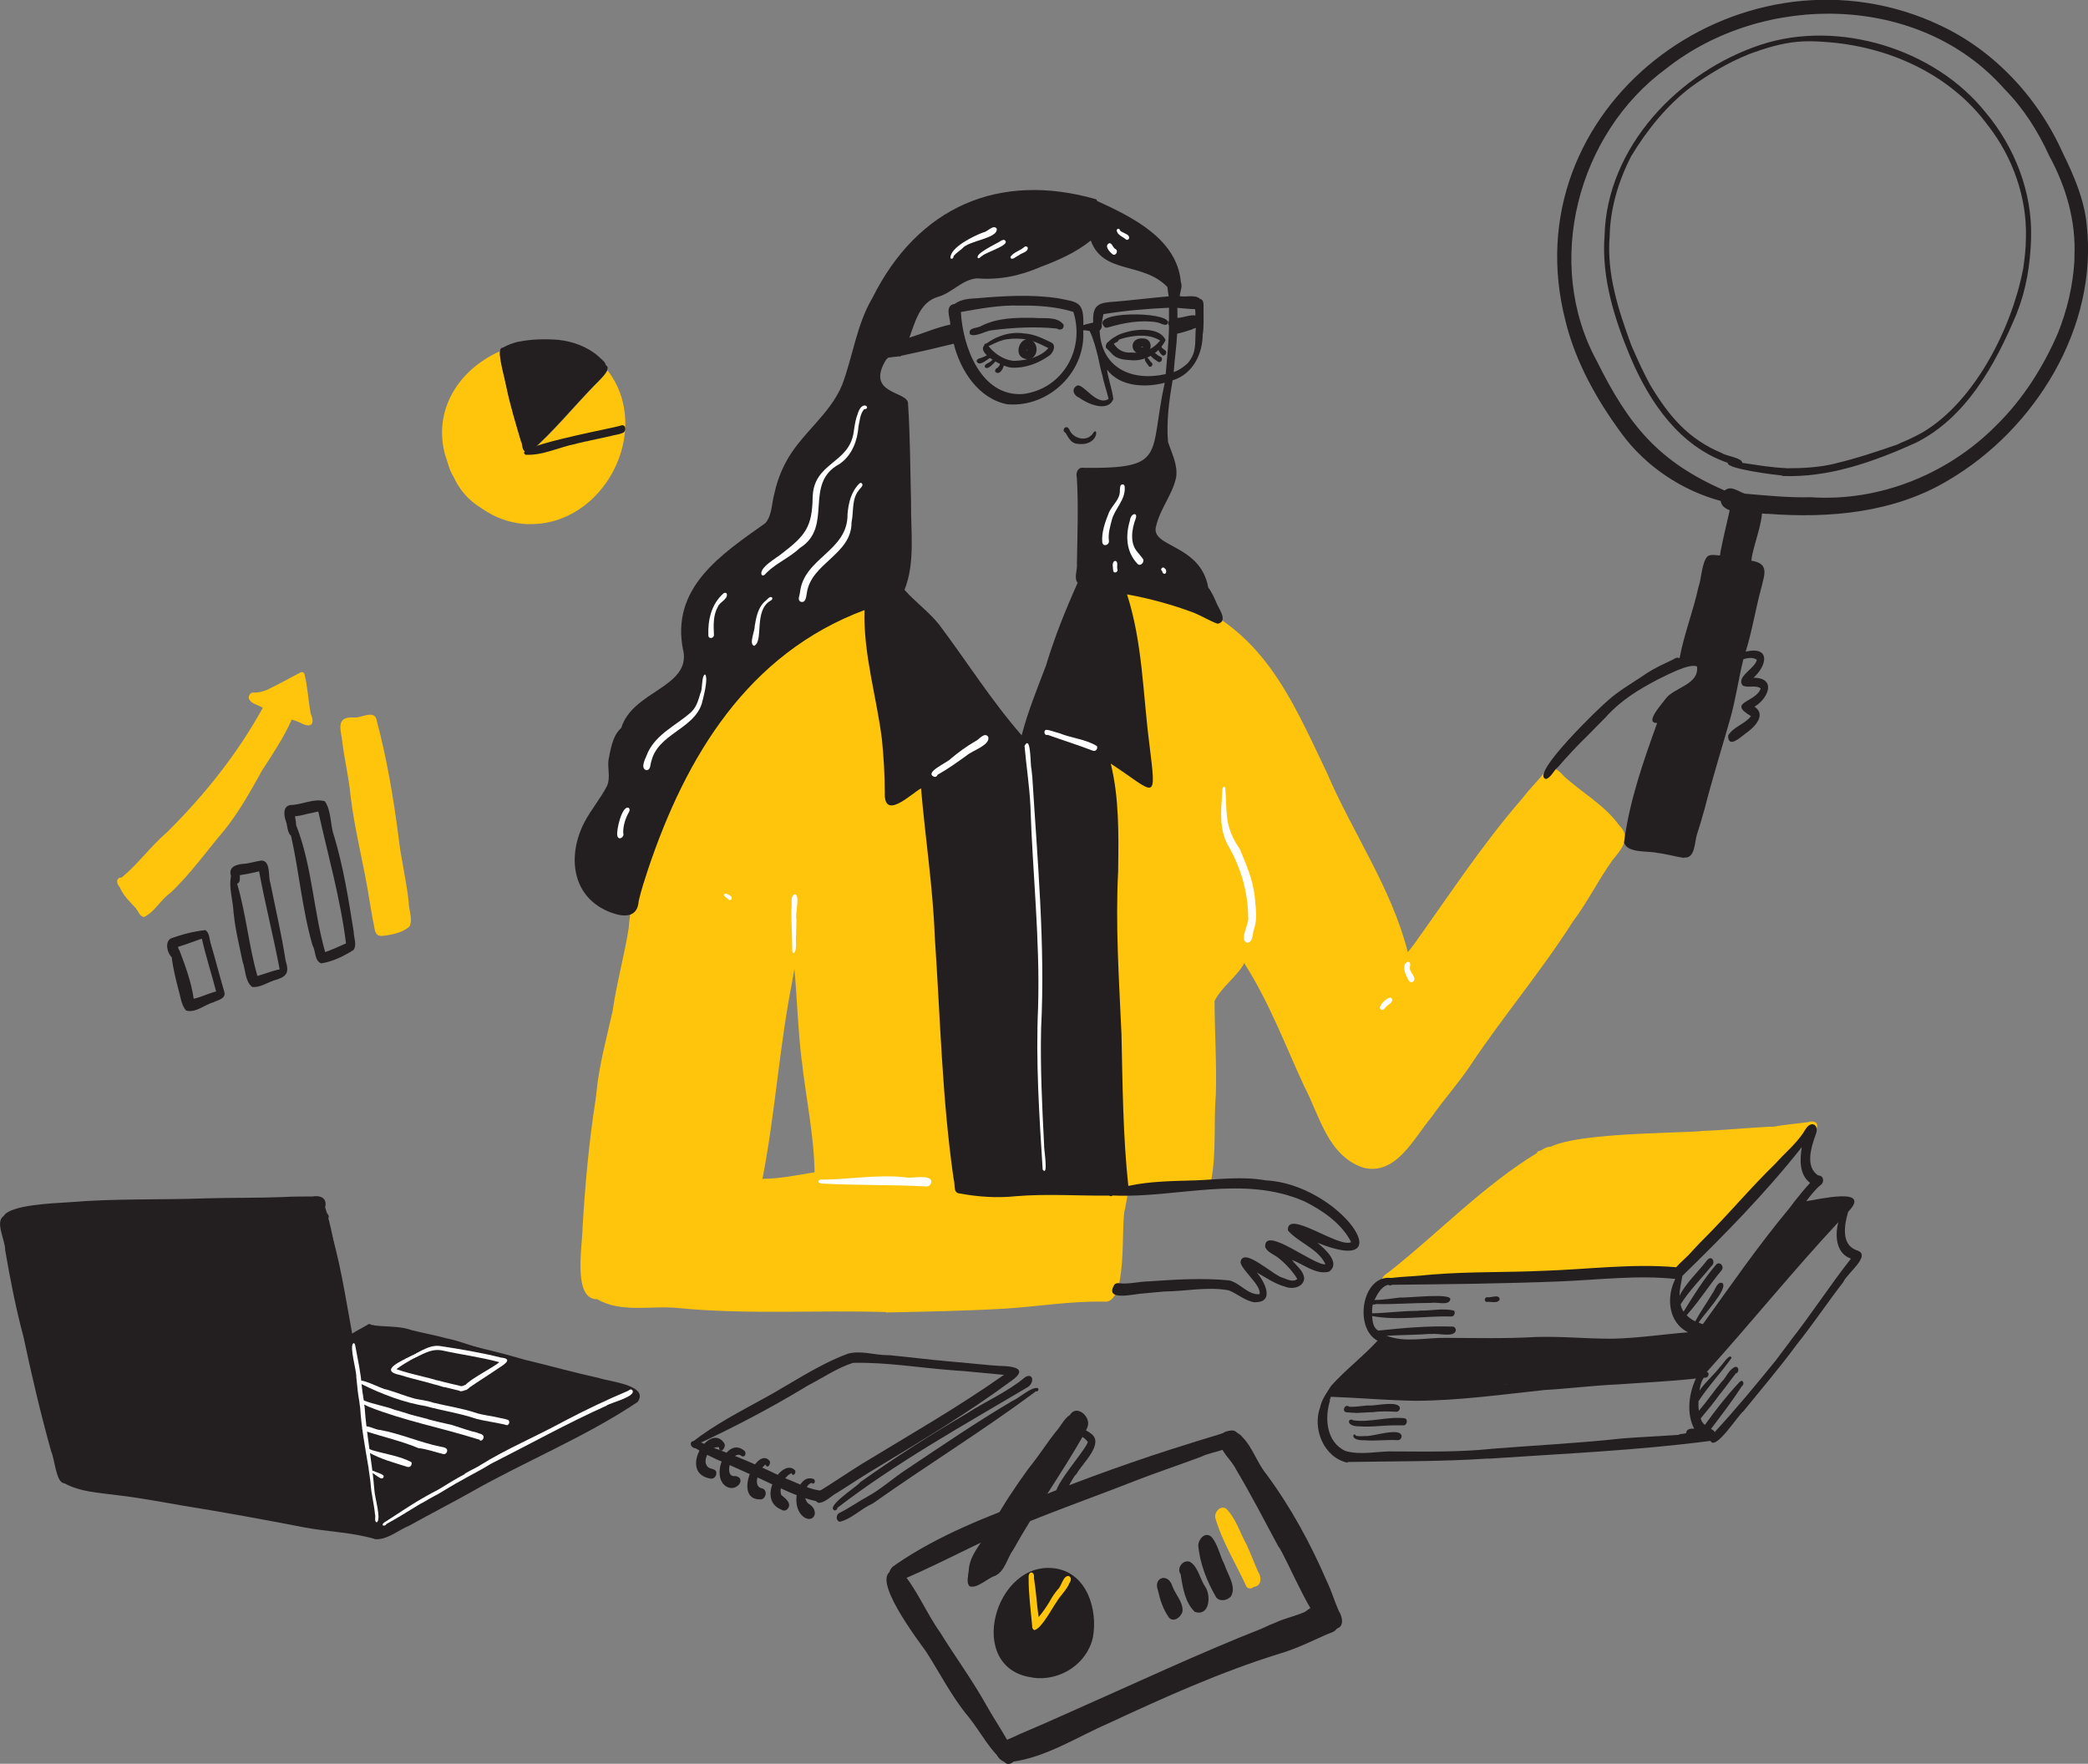
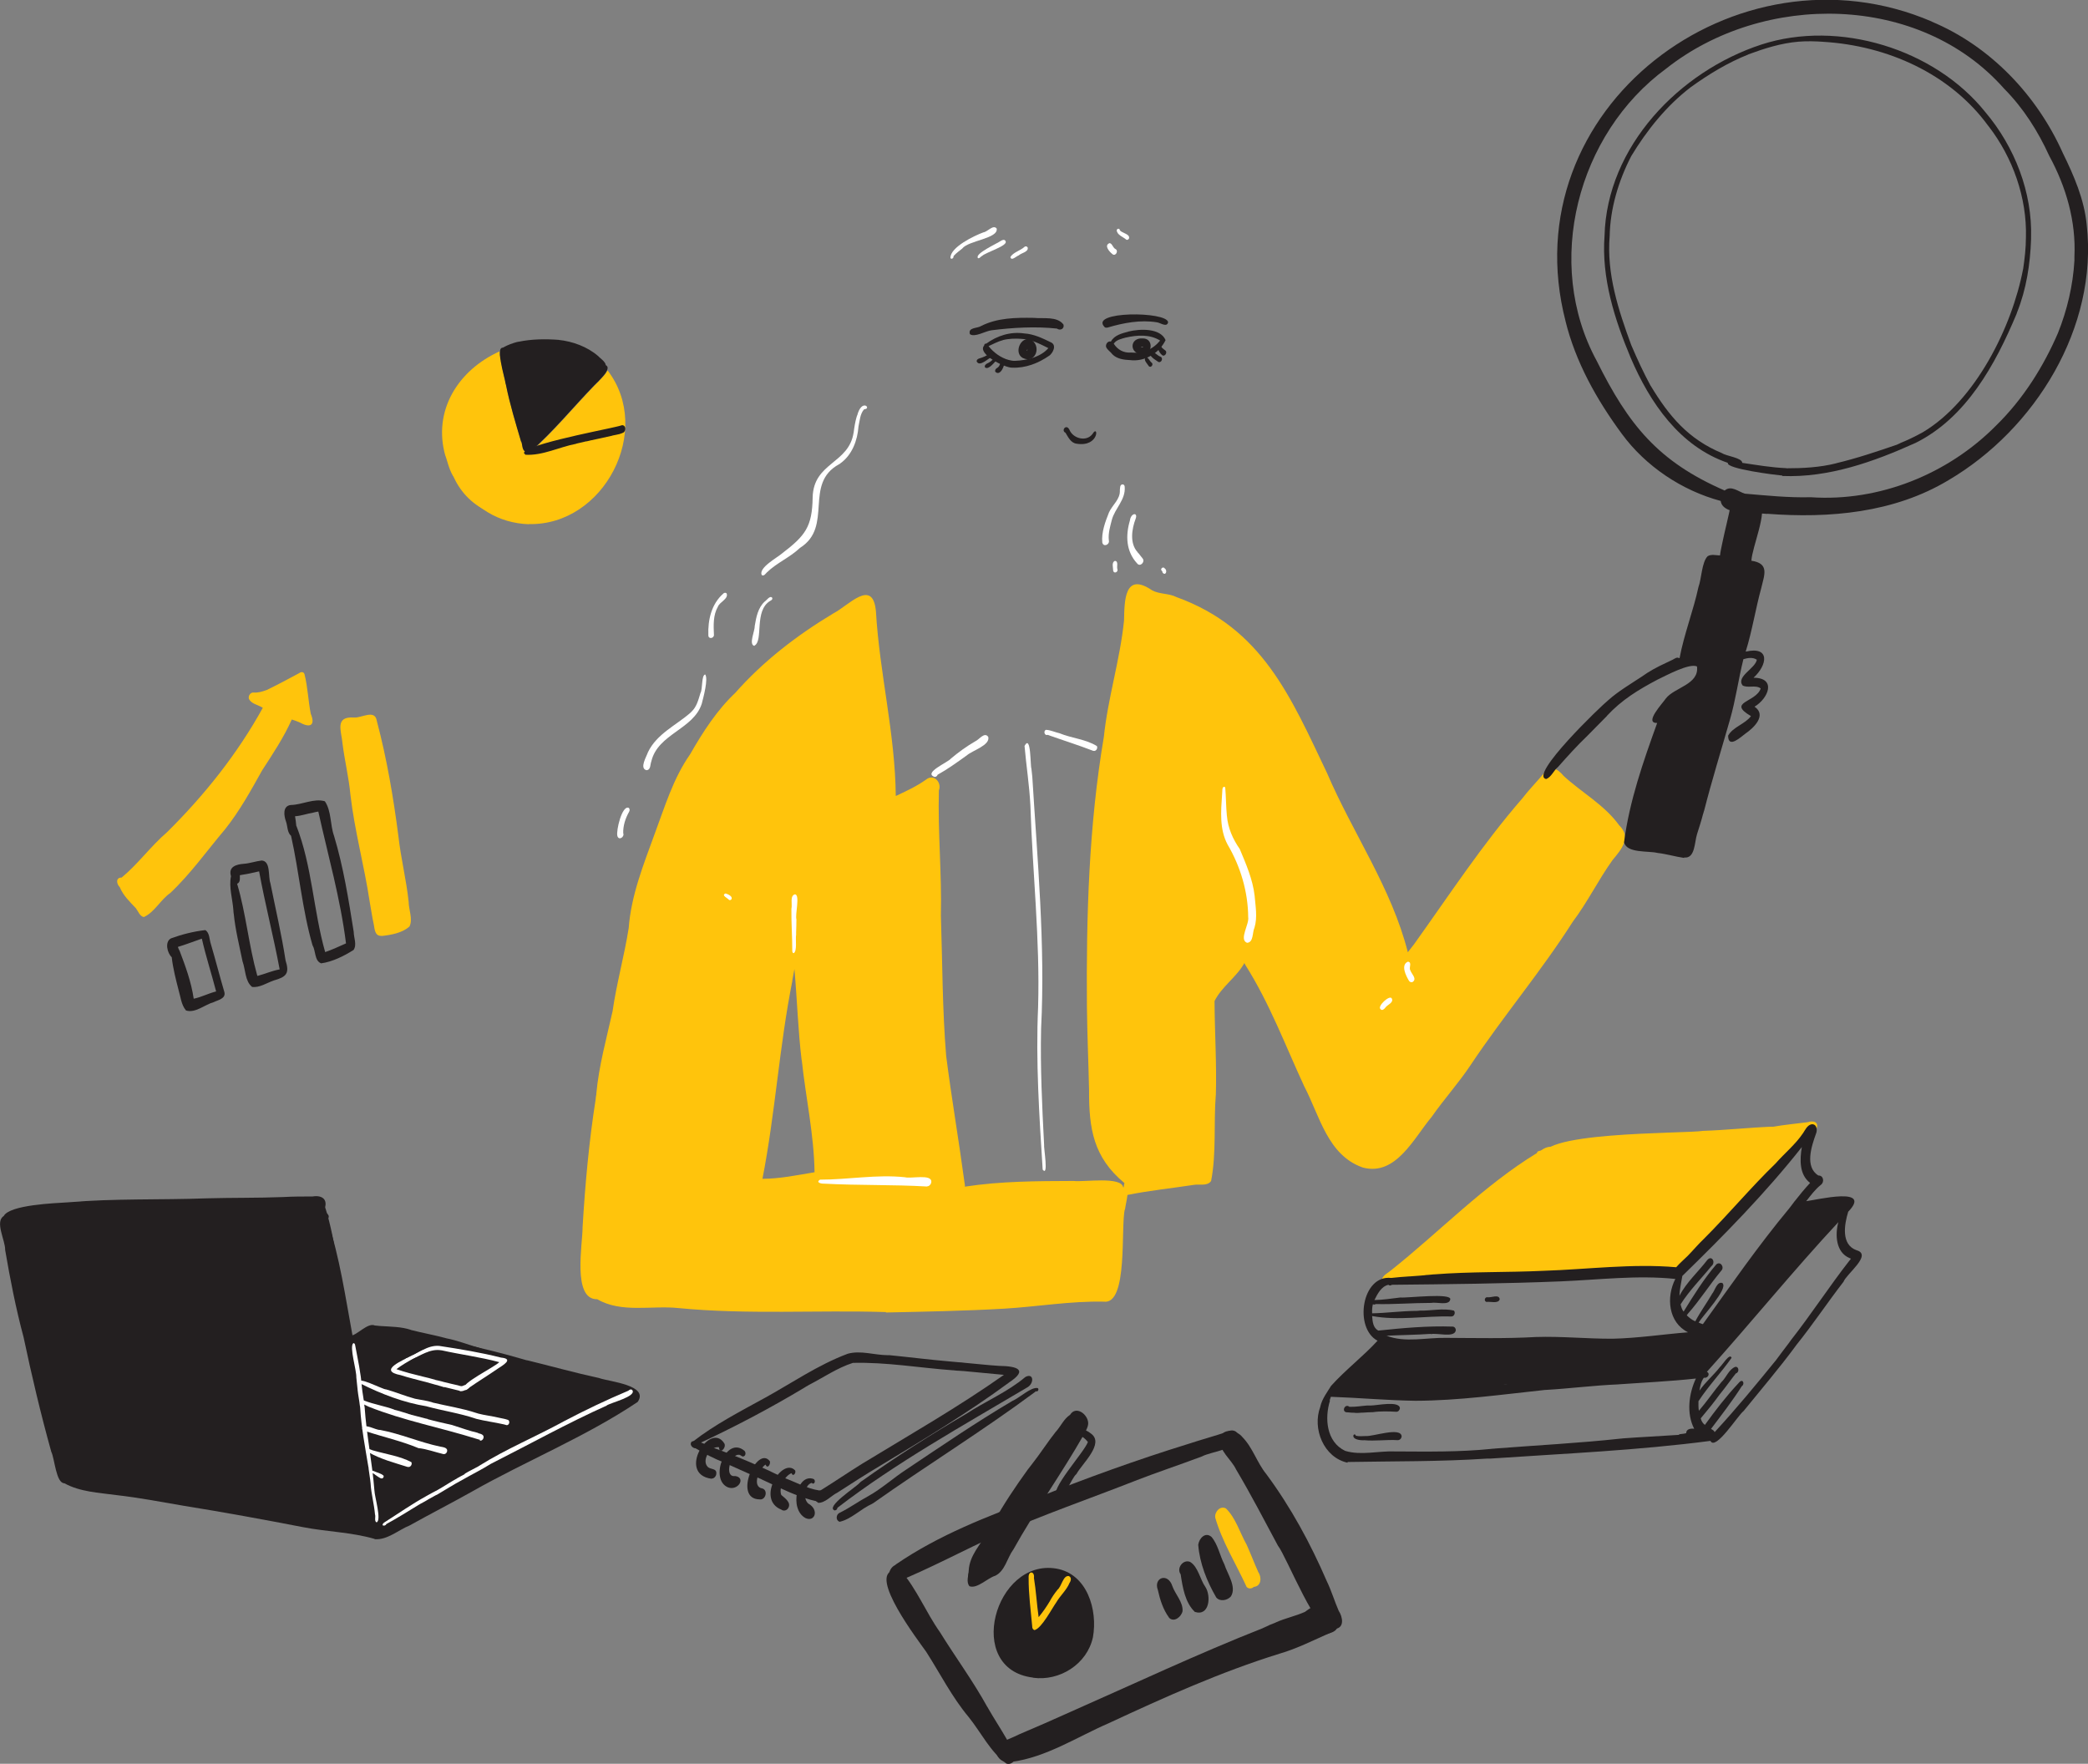
<svg xmlns="http://www.w3.org/2000/svg" width="264" height="223" viewBox="0 0 264 223" fill="none">
  <rect x="0" y="0" width="264" height="223" fill="#808080" stroke="none" />
  <g clip-path="url(#clip0_7183_26471)">
    <path d="M112.05 165.889C103.296 165.618 94.525 166.232 85.789 165.384C82.414 165.023 78.57 166.051 75.519 164.265C72.325 164.338 73.678 157.248 73.66 155.156C73.985 149.726 74.472 144.314 75.321 138.938C75.321 138.938 75.321 138.866 75.321 138.83C75.321 138.83 75.321 138.83 75.321 138.848C75.339 138.704 75.357 138.542 75.393 138.397C75.393 138.361 75.393 138.343 75.393 138.307C75.718 134.753 76.674 131.344 77.451 127.862C77.956 124.327 78.93 120.881 79.49 117.346C79.797 113.215 81.349 109.354 82.757 105.476C84.056 102.012 85.103 98.441 87.251 95.374C88.875 92.542 90.662 89.746 93.063 87.509C93.027 87.545 92.972 87.599 92.936 87.635C96.474 83.612 100.77 80.311 105.372 77.551C107.303 76.559 110.354 73.023 110.751 77.299C111.202 85.11 113.187 92.776 113.259 100.641C114.577 100.028 115.895 99.415 117.086 98.567C118.042 97.791 119.107 98.891 118.71 99.938C118.566 105.169 119.089 110.491 118.963 115.758C119.161 121.675 119.143 127.61 119.631 133.509C120.316 138.884 121.237 144.206 121.959 149.582C121.995 149.726 122.013 149.888 121.995 150.032C126.561 149.329 131.146 149.329 135.748 149.311C137.03 149.473 141.813 148.698 142.011 150.123L142.083 150.087C142.083 149.906 142.119 149.744 142.174 149.582C138.239 146.316 137.679 142.709 137.698 137.838C137.625 134.32 137.463 130.803 137.427 127.285C137.337 115.866 137.661 104.393 139.575 93.119C139.575 93.173 139.575 93.209 139.557 93.263C140.062 88.266 141.614 83.45 142.119 78.453C142.174 75.928 142.174 72.266 145.657 74.629C146.596 75.152 147.769 74.99 148.761 75.495C159.609 79.427 163.182 88.086 167.785 97.737C171.052 105.368 175.943 112.259 178.001 120.394C178.307 120.015 178.596 119.637 178.885 119.258C178.867 119.294 178.849 119.312 178.813 119.348C183.253 113.142 187.44 106.739 192.458 100.966C193.288 99.884 194.244 98.909 195.129 97.863C195.977 96.619 196.952 97.178 197.728 98.134C197.692 98.098 197.656 98.08 197.638 98.044C199.948 100.19 202.854 101.742 204.731 104.357C206.319 105.891 204.984 107.424 203.883 108.741C202.078 111.266 200.724 114.062 198.847 116.552C194.876 122.793 190.075 128.458 185.96 134.627C184.444 136.918 182.585 138.956 181.015 141.211C178.777 143.863 176.502 148.734 172.315 147.615C167.857 146.064 166.864 141.085 164.897 137.333C162.515 132.192 160.529 126.852 157.479 122.036C157.425 121.946 157.371 121.855 157.335 121.765C156.342 123.551 154.483 124.724 153.562 126.564C153.58 130.55 153.851 134.555 153.725 138.542C153.725 138.487 153.725 138.451 153.725 138.397C153.436 142.005 153.815 145.775 153.129 149.311C152.66 149.996 151.703 149.69 151 149.798C148.184 150.231 145.332 150.52 142.553 151.079C142.48 151.71 142.318 152.342 142.228 152.991C142.228 152.955 142.228 152.919 142.228 152.865C141.668 154.993 142.679 165.005 139.557 164.572C135.351 164.482 131.2 165.203 126.995 165.456C121.995 165.745 116.977 165.835 111.978 165.943L112.05 165.889ZM100.192 123.966C98.532 132.264 98.026 140.742 96.402 149.04C98.604 149.04 100.806 148.571 102.99 148.211C102.917 143.412 101.871 138.74 101.365 133.978C101.365 134.014 101.365 134.068 101.365 134.104C100.896 130.262 100.788 126.383 100.445 122.523C100.355 123.01 100.264 123.479 100.174 123.966H100.192Z" fill="#FFC40C" />
    <path d="M175.456 162.406C174.987 162.478 174.608 162.045 174.788 161.594C175.005 161.143 175.528 160.927 175.889 160.602C182.062 155.696 187.567 149.905 194.335 145.774C194.335 145.54 194.624 145.521 194.804 145.467C195.292 145.143 195.941 144.8 196.519 145.125C200.399 144.457 204.334 144.241 208.251 144.042C213.539 143.573 218.809 142.996 224.097 142.473C225.595 142.202 227.094 142.076 228.592 141.878C229.259 141.643 230.017 141.86 229.675 142.707C228.953 143.357 227.996 143.79 227.274 144.493C224.964 148.732 220.452 151.348 217.203 154.848C215.741 156.363 214.351 157.969 212.925 159.52C212.257 160.097 211.806 161.071 210.94 161.36C210.453 161.432 210.128 160.873 210.29 160.44C206.771 160.223 203.287 160.314 199.768 160.584C199.786 160.584 199.804 160.584 199.84 160.584C199.804 160.584 199.768 160.584 199.732 160.584C193.342 161.035 186.935 161.198 180.564 161.919C180.437 161.919 180.311 161.937 180.167 161.955C180.185 161.955 180.221 161.955 180.239 161.955C178.632 162.027 177.044 162.334 175.456 162.406Z" fill="#FFC40C" />
    <path d="M195.252 146.62C193.014 143.012 213.066 143.355 215.358 142.976C218.246 142.886 221.098 142.561 223.986 142.453C224.347 142.453 224.563 142.814 224.527 143.121C224.293 144.257 222.65 143.716 221.802 143.932C221.802 143.932 221.838 143.932 221.856 143.932C221.513 143.95 221.188 143.986 220.845 144.023C220.881 144.023 220.899 144.023 220.936 144.023C218.752 144.257 216.568 144.365 214.366 144.528C214.366 144.528 214.384 144.528 214.402 144.528C214.366 144.528 214.33 144.528 214.312 144.528C208.049 144.961 201.732 145.087 195.523 145.844C195.469 145.989 195.396 146.205 195.487 146.332C195.649 146.494 195.378 146.801 195.234 146.62H195.252Z" fill="#FFC40C" />
    <path d="M136.144 56.102C135.386 56.011 135.079 55.29 134.718 54.713C134.122 54.442 134.808 53.54 135.205 54.316C135.656 55.452 137.353 55.903 138.129 54.875C138.905 53.54 139.031 56.553 136.144 56.102Z" fill="#231F20" />
    <path d="M127.986 46.485C127.102 46.539 123.51 44.753 124.431 43.689C124.431 43.544 124.557 43.4 124.684 43.454C126.073 42.444 127.752 41.903 129.485 42.155C130.712 42.227 131.813 42.769 132.896 43.292C133.636 43.653 133.13 44.645 132.625 45.006C132.625 45.006 132.661 44.987 132.661 44.969C131.289 45.926 129.665 46.557 127.986 46.485ZM128.366 45.619C129.809 45.565 131.578 45.15 132.553 44.013C131.452 43.472 130.351 42.877 129.087 42.841C129.087 42.841 129.124 42.841 129.142 42.841C128.347 42.787 127.553 42.805 126.777 43.003C126.777 43.003 126.795 43.003 126.813 43.003C126.182 43.166 125.586 43.49 124.99 43.761C125.622 44.573 126.543 45.24 127.535 45.511C127.806 45.583 128.095 45.637 128.384 45.619H128.366Z" fill="#231F20" />
    <path d="M129.32 45.264C128.164 44.633 129.013 42.54 130.276 42.901C131.756 43.658 130.98 46.058 129.32 45.264ZM129.807 44.362C129.807 44.362 129.915 44.272 129.933 44.2C129.915 44.2 129.897 44.2 129.861 44.218C129.861 44.272 129.825 44.308 129.789 44.344L129.807 44.362Z" fill="#231F20" />
    <path d="M142.878 45.529C142.102 45.493 141.235 45.385 140.658 44.807C140.423 44.483 140.044 44.266 139.864 43.905C139.737 43.545 140.062 43.076 140.459 43.184C140.892 42.372 141.867 42.138 142.697 41.921H142.661C144.105 41.56 146.722 41.452 147.372 43.004C146.56 44.663 144.737 45.764 142.878 45.529ZM143.004 44.573C144.466 44.717 145.748 44.194 146.686 43.058C145.368 42.246 143.798 42.354 142.354 42.679H142.318C142.318 42.679 142.318 42.679 142.336 42.679C141.795 42.841 141.145 42.949 140.82 43.455C141.308 44.23 142.084 44.645 143.004 44.573Z" fill="#231F20" />
    <path d="M144.41 44.807C142.749 44.717 142.803 42.661 144.5 42.787C145.908 42.787 145.745 44.861 144.41 44.807ZM144.518 43.923C144.518 43.905 144.518 43.887 144.5 43.851C144.428 43.851 144.374 43.833 144.301 43.833C144.301 43.833 144.301 43.869 144.283 43.887C144.356 43.887 144.428 43.923 144.518 43.923Z" fill="#231F20" />
-     <path d="M139.971 44.089C139.267 43.764 141.252 41.924 141.487 42.808C141.505 43.367 140.692 43.313 140.422 43.728C140.476 43.981 140.187 44.107 139.971 44.089Z" fill="#231F20" />
    <path d="M122.624 42.209C122.39 41.38 123.563 41.524 124.014 41.235C126.09 40.171 128.436 40.153 130.71 40.189C131.92 40.315 133.67 39.954 134.464 41.037C134.609 41.56 134.049 41.849 133.634 41.542C130.927 41.253 128.075 41.416 125.368 41.758C124.628 41.831 123.184 42.733 122.606 42.227L122.624 42.209Z" fill="#231F20" />
    <path d="M139.678 41.365C137.585 39.308 147.602 39.344 147.692 40.751C147.53 41.437 146.717 40.805 146.284 40.751C144.191 40.408 142.025 40.823 140.021 41.419C140.021 41.419 140.021 41.419 140.039 41.419C139.913 41.437 139.805 41.437 139.678 41.383V41.365Z" fill="#231F20" />
    <path d="M123.491 45.762C123.418 45.293 123.996 45.311 124.303 45.149C124.447 45.095 124.61 45.023 124.754 44.932C124.772 44.932 124.808 44.914 124.826 44.896C124.826 44.896 124.808 44.896 124.79 44.896C125.729 44.139 126.035 45.167 125.386 45.131C124.916 45.329 123.87 46.412 123.509 45.726L123.491 45.762Z" fill="#231F20" />
    <path d="M124.554 46.484C124.337 45.997 125.096 45.907 125.348 45.618C125.348 45.618 125.348 45.618 125.366 45.6C125.565 45.456 126.215 44.753 126.142 45.384C125.817 45.691 125.023 46.809 124.572 46.466L124.554 46.484Z" fill="#231F20" />
    <path d="M125.856 47.028C125.766 46.848 125.856 46.65 126.019 46.559C126.271 46.433 126.434 46.163 126.47 45.892C126.47 45.892 126.47 45.91 126.47 45.928C126.416 45.621 126.831 45.351 126.975 45.712C127.083 46.217 126.452 47.588 125.874 47.028H125.856Z" fill="#231F20" />
    <path d="M145.257 46.303C145.077 45.996 144.535 45.527 144.842 45.184C145.167 45.076 145.366 45.707 145.636 45.87C145.871 46.104 145.51 46.555 145.257 46.303Z" fill="#231F20" />
    <path d="M146.468 45.766C146.125 45.495 145.097 45.008 145.566 44.521C145.981 44.413 146.324 44.99 146.739 45.099C147.1 45.261 146.865 45.892 146.486 45.766H146.468Z" fill="#231F20" />
    <path d="M146.903 44.867C146.596 44.65 146 43.568 146.794 43.766C146.794 43.766 146.776 43.766 146.758 43.748C146.83 43.784 146.866 43.857 146.884 43.929C147.011 44.073 147.173 44.181 147.336 44.307C147.679 44.56 147.227 45.209 146.903 44.867Z" fill="#231F20" />
    <path d="M212.94 108.47C211.803 108.307 210.684 107.965 209.565 107.838C208.41 107.55 205.666 107.91 205.341 106.485C206.027 101.254 207.742 96.365 209.529 91.405C207.796 91.459 210.269 88.861 210.63 88.302C211.731 86.895 214.853 86.552 214.564 84.261C213.59 83.81 210.648 85.416 209.547 85.939C207.164 87.201 205.071 88.464 203.175 90.503H203.194C202.363 91.332 201.551 92.18 200.703 93.028C199.403 94.273 198.194 95.608 197.003 96.961C196.443 97.394 196.154 98.26 195.487 98.494C193.267 98.061 202.417 89.258 203.374 88.5C204.583 87.418 206.19 86.462 207.561 85.56C208.536 84.856 209.511 84.333 210.684 83.792C210.955 83.666 211.243 83.522 211.514 83.395C211.749 83.269 212.037 83.034 212.308 83.215C212.308 83.215 212.344 83.215 212.362 83.197C212.922 80.202 214.113 77.172 214.745 74.231C215.142 73.167 215.16 71.056 215.918 70.317C216.369 70.046 216.965 70.209 217.47 70.227C217.524 69.758 217.633 69.289 217.723 68.838C218.084 67.07 218.535 65.41 218.878 63.606C219.347 62.38 221.621 62.957 222.524 63.462C223.516 64.707 221.531 69.144 221.441 70.894C223.751 71.237 223.083 72.662 222.686 74.358C221.982 76.901 221.531 79.805 220.719 82.385C223.859 81.663 223.462 84.099 221.712 85.686C224.654 85.704 223.589 88.302 221.838 89.348C223.426 90.43 221.73 92.036 220.701 92.74C220.087 93.191 218.499 94.706 218.499 93.01C219.095 91.91 220.647 91.549 221.387 90.539C218.3 88.735 222.018 88.825 222.614 87.057V87.039C221.982 86.552 220.99 87.039 220.322 86.66C219.492 85.524 221.946 84.514 222.127 83.413C221.639 83.07 220.972 83.179 220.43 83.341C219.798 85.867 219.456 88.482 218.734 90.972C217.633 94.832 216.441 98.656 215.449 102.553V102.517C215.431 102.607 215.376 102.805 215.34 102.914V102.878C215.124 103.743 214.835 104.609 214.564 105.475C214.239 106.503 214.33 108.578 212.94 108.416V108.47Z" fill="#231F20" />
    <path d="M223.442 64.977C222.323 64.85 221.204 64.905 220.085 64.868C220.139 64.868 220.193 64.868 220.247 64.868C219.29 64.688 217.72 64.508 217.558 63.335C212.648 62.018 208.064 58.952 205.05 54.839C201.873 50.527 199.202 45.765 197.921 40.534C197.921 40.57 197.939 40.624 197.957 40.66C190.954 13.71 219.561 -7.883 244.252 2.724C244.252 2.724 244.234 2.724 244.216 2.724C251.652 5.826 257.554 12.05 260.821 19.356C262.229 22.224 263.528 25.218 263.835 28.411C265.297 41.364 257.337 54.261 246.346 60.719C239.469 64.85 231.293 65.554 223.442 64.959V64.977ZM228.947 62.866C237.61 63.461 246.31 59.944 252.392 53.792C252.392 53.792 252.392 53.792 252.374 53.81C255.785 50.473 258.366 46.378 260.243 42.013C260.225 42.049 260.207 42.103 260.189 42.139C261.362 39.217 262.102 36.096 262.283 32.939C262.283 32.957 262.283 32.975 262.283 32.993C262.283 32.939 262.283 32.903 262.283 32.849C262.283 32.849 262.283 32.885 262.283 32.903C262.283 32.741 262.283 32.56 262.283 32.398C262.283 32.416 262.283 32.452 262.283 32.47C262.499 27.978 261.236 23.631 259.106 19.716C257.68 16.596 255.839 13.673 253.403 11.22C242.736 -0.884 222.954 -1.047 210.663 8.677C199.437 16.902 195.159 33.282 201.891 45.639C205.898 53.702 209.634 58.356 218.063 62.018C218.875 61.315 219.796 62.163 220.608 62.415C223.369 62.65 226.131 62.938 228.928 62.866H228.947Z" fill="#231F20" />
    <path d="M225.342 60.127C224.53 60.055 218.213 59.279 218.466 58.522C212.365 56.429 208.611 50.927 206.175 45.227C204.135 40.356 202.475 35.143 202.872 29.804C202.872 29.804 202.872 29.804 202.872 29.822C203.16 18.529 212.329 9.022 222.707 5.631C232.472 2.456 244.618 6.172 251.026 14.182C254.726 18.565 256.982 24.32 256.801 30.092C256.801 30.092 256.801 30.056 256.801 30.038C256.801 30.128 256.801 30.218 256.801 30.309C256.801 30.309 256.801 30.273 256.801 30.255C256.693 33.393 256.206 36.568 255.033 39.491C255.033 39.509 255.033 39.527 255.015 39.545C255.015 39.581 254.978 39.617 254.978 39.653C254.978 39.671 254.978 39.689 254.96 39.707C252.289 46.075 248.625 52.803 242.2 55.996C236.93 58.378 231.226 60.416 225.36 60.181L225.342 60.127ZM225.83 59.207C227.959 59.207 230.089 59.099 232.165 58.576C232.165 58.576 232.147 58.576 232.129 58.576C234.782 57.945 237.345 57.079 239.926 56.195C239.926 56.195 239.89 56.195 239.872 56.195C239.98 56.159 240.07 56.123 240.178 56.069C240.178 56.069 240.178 56.069 240.16 56.069C240.197 56.069 240.251 56.032 240.287 56.014C240.287 56.014 240.287 56.014 240.269 56.014C241.261 55.618 242.218 55.149 243.157 54.625C249.744 50.675 254.383 41.403 255.791 34.025C255.791 34.043 255.791 34.061 255.791 34.079C255.989 32.726 256.152 31.355 256.152 29.984C256.152 29.984 256.152 30.02 256.152 30.038C256.296 25.005 254.491 19.918 251.423 15.95C251.423 15.95 251.405 15.913 251.387 15.913C246.568 9.293 238.59 5.775 230.54 5.288C230.54 5.288 230.576 5.288 230.595 5.288C229.53 5.216 228.465 5.18 227.4 5.27C225.216 5.451 223.104 6.118 221.047 6.876C221.047 6.876 221.065 6.876 221.083 6.876C218.484 7.904 216.047 9.383 213.773 11.025C210.705 13.37 208.232 16.455 206.247 19.738C204.64 22.858 203.575 26.376 203.521 29.912C203.521 29.912 203.521 29.876 203.521 29.858C203.124 34.62 204.622 39.202 206.247 43.622C206.987 45.353 207.781 47.085 208.683 48.745C208.683 48.745 208.683 48.763 208.701 48.781C208.701 48.781 208.701 48.781 208.701 48.763C211.03 52.623 213.466 55.527 217.726 57.295C218.285 57.674 220.271 57.873 220.289 58.522C222.13 58.792 223.989 59.117 225.848 59.189L225.83 59.207Z" fill="#231F20" />
-     <path d="M158.706 164.659C157.479 164.533 156.504 163.595 155.367 163.144C152.696 162.639 149.898 163.27 147.191 163.288C146.342 163.36 145.494 163.45 144.646 163.523C144.682 163.523 144.718 163.523 144.736 163.523C144.646 163.523 144.556 163.523 144.465 163.541C144.501 163.541 144.538 163.541 144.556 163.541C143.509 163.541 139.52 164.659 140.91 162.404C141.054 162.278 141.271 162.188 141.469 162.242C142.751 162.404 144.032 162.007 145.332 162.007C145.296 162.007 145.278 162.007 145.241 162.007C148.617 161.773 152.028 161.556 155.403 161.881C156.775 162.188 157.803 163.757 159.247 163.631C159.554 162.585 157.099 160.69 156.847 159.626C157.063 157.443 161.124 161.376 162.207 161.556C162.189 161.556 162.171 161.556 162.153 161.538C162.713 161.737 163.489 162.17 164.03 161.701C163.399 160.672 162.514 159.734 161.558 158.977C161.016 158.58 160.258 158.327 159.969 157.678C159.771 154.81 166.214 160.095 167.586 159.843C166.647 157.84 164.193 157.137 162.839 155.567C162.659 152.789 169.264 157.84 170.835 157.047C169.661 154.701 167.189 153.006 164.879 151.869C164.897 151.869 164.933 151.887 164.951 151.905C157.208 148.478 148.707 151.527 140.675 151.148C140.567 151.274 140.368 151.256 140.242 151.166C136.325 151.202 132.373 150.913 128.456 151.238C126.11 151.49 123.673 151.328 121.363 150.895C120.46 150.859 120.803 149.759 120.587 149.145C119.107 138.953 118.89 128.635 118.186 118.371C117.952 112.111 116.977 105.906 116.454 99.664C115.082 100.476 111.725 103.795 111.869 100.169C111.869 97.932 111.725 95.695 111.508 93.477C110.822 88.011 109.144 82.689 109.306 77.133C94.542 82.653 86.709 95.659 81.926 109.946C81.493 111.263 81.06 112.58 80.753 113.915C80.627 116.026 78.912 115.989 77.306 115.394C72.27 113.554 71.656 108.233 73.912 103.921C74.743 102.334 75.952 100.945 76.764 99.339C77.197 98.311 76.818 97.193 76.927 96.128C77.215 94.721 77.432 93.026 78.551 92.034C79.995 87.307 87.377 86.928 86.384 82.184C86.384 82.22 86.384 82.238 86.384 82.274C84.742 74.337 91.131 70.134 96.762 66.147C97.575 65.209 97.556 63.892 97.827 62.738C98.134 61.313 98.585 59.906 99.271 58.607C101.148 54.909 104.884 52.528 106.473 48.667C106.473 48.667 106.473 48.703 106.455 48.721C107.844 45.059 108.295 41.055 110.317 37.645C116.038 26.191 126.272 21.663 138.599 25.198C138.599 25.198 138.581 25.198 138.563 25.198C138.654 25.235 138.708 25.325 138.726 25.415C143.148 27.435 148.833 30.213 149.302 35.661C149.537 36.202 149.212 36.87 149.158 37.447C149.988 37.609 151.089 37.194 151.739 37.79C152.244 37.898 152.172 38.565 152.172 38.962C152.172 38.962 152.172 38.962 152.172 38.944C152.172 38.962 152.172 38.98 152.172 38.998C152.154 40.099 152.244 41.235 152.064 42.336C152.064 42.318 152.064 42.282 152.064 42.264C152.064 44.771 150.8 47.314 148.256 48.09C147.822 50.652 147.461 53.249 147.678 55.865C148.147 57.308 148.941 58.751 148.707 60.357C148.238 62.539 146.685 64.325 146.18 66.49C145.35 69.25 151.775 68.709 152.768 74.283C153.255 74.914 153.562 75.672 153.887 76.412C154.212 77.115 155.277 78.612 153.941 78.865C152.93 78.486 151.974 77.891 150.963 77.476C148.219 76.448 145.386 75.672 142.498 75.149C144.465 81.264 144.501 87.704 145.314 94C146.252 101.684 146.198 100.331 140.44 96.543C141.505 100.891 141.433 105.382 141.379 109.838C141.379 109.802 141.379 109.748 141.379 109.712C141.379 109.838 141.379 109.964 141.379 110.091C141.379 110.091 141.379 110.091 141.379 110.073C141.018 116.964 141.487 123.836 141.794 130.709C141.938 137.113 141.975 143.553 142.66 149.939C145.476 149.326 148.364 149.326 151.234 149.236C154.158 149.109 157.118 148.712 160.023 149.236C169.427 149.687 177.621 161.61 166.557 157.119C167.496 157.876 169.571 159.698 168.037 160.781C166.395 161.214 164.842 159.843 163.344 159.301C163.904 160.041 164.824 160.654 164.897 161.628C164.824 162.765 163.399 163.036 162.514 162.693H162.55C161.215 162.35 160.078 161.538 158.886 160.871C159.861 161.971 161.251 164.641 158.706 164.641V164.659ZM113.115 100.512C113.115 100.331 113.115 100.151 113.115 99.971C113.115 100.151 113.115 100.331 113.115 100.494V100.512ZM112.086 45.384C109.252 49.948 114.883 49.389 114.811 51.048C115.082 55.179 115.082 59.31 115.19 63.441C115.136 67.103 115.75 71.144 114.36 74.572C115.732 76.123 117.428 77.332 118.728 78.955C122.229 83.609 125.334 88.57 129.178 92.972C129.954 89.959 131.145 87.073 132.246 84.168C133.329 80.561 134.719 77.115 136.253 73.688C135.748 73.056 136.253 72.028 136.163 71.252C136.217 67.59 136.379 63.91 136.145 60.267C136.145 60.303 136.145 60.321 136.145 60.357C136 59.761 136.289 59.022 137.011 59.148C147.624 59.274 145.259 57.579 147.245 48.487C147.245 48.505 147.245 48.541 147.245 48.559C147.245 48.505 147.245 48.451 147.263 48.397C144.808 49.028 141.632 48.92 139.971 46.737C140.134 48 140.621 49.209 140.765 50.453C140.079 52.185 137.498 51.067 136.416 50.255C136.416 50.255 136.452 50.273 136.47 50.291C135.802 50.056 135.387 49.209 136.145 48.776C136.921 48.325 138.636 51.445 140.17 50.435C139.917 49.371 139.538 48.361 139.339 47.278C139.339 47.278 139.339 47.314 139.339 47.333C139.141 46.611 138.997 45.871 138.834 45.132C138.834 45.132 138.834 45.132 138.834 45.114C138.545 43.995 138.275 42.877 137.769 41.849C137.498 41.812 137.228 41.74 136.957 41.758C137.318 46.99 132.643 51.517 127.445 51.121C127.445 51.121 127.463 51.121 127.481 51.121C127.463 51.121 127.445 51.121 127.427 51.121C127.427 51.121 127.427 51.121 127.409 51.121C123.763 50.471 121.417 46.845 120.587 43.454C119.991 43.616 119.377 43.743 118.764 43.887C118.8 43.887 118.818 43.887 118.854 43.869C117.212 44.284 115.569 44.627 113.909 44.987C113.873 45.059 113.764 45.114 113.692 45.059C113.674 45.059 113.638 45.059 113.62 45.059C113.62 45.059 113.62 45.059 113.638 45.059C113.187 45.096 112.735 45.168 112.284 45.222C112.212 45.294 112.158 45.384 112.086 45.456V45.384ZM128.925 38.638C126.398 38.547 123.962 39.016 121.489 39.449C121.724 43.833 124.016 50.129 129.286 49.822C134.34 49.227 137.228 44.158 135.712 39.431C133.51 38.764 131.199 38.602 128.925 38.638ZM139.339 41.163C139.303 41.398 139.231 41.632 139.033 41.794C139.231 46.539 143.13 48.27 147.389 47.296C147.552 45.258 147.786 43.219 147.804 41.163C147.66 40.983 147.678 40.712 147.804 40.532C147.804 39.99 147.804 39.449 147.804 38.908C145.025 39.035 142.227 39.269 139.502 39.72C139.502 39.828 139.466 39.955 139.448 40.063C139.448 40.045 139.448 40.009 139.448 39.99C139.448 40.099 139.412 40.225 139.394 40.333C139.394 40.297 139.394 40.261 139.394 40.243C139.358 40.55 139.339 40.874 139.285 41.181L139.339 41.163ZM150.764 41.632C150.133 41.849 149.483 42.047 148.833 42.191C148.761 43.815 148.508 45.42 148.4 47.044C148.959 46.863 149.429 46.539 149.88 46.178C149.88 46.178 149.844 46.196 149.826 46.214C150.205 45.962 150.439 45.601 150.656 45.222C151.306 44.085 151.071 42.714 151.198 41.452C151.053 41.506 150.891 41.56 150.746 41.614L150.764 41.632ZM123.547 35.192C121.634 35.336 120.388 37.032 118.583 37.537C116.291 38.205 115.714 40.694 114.974 42.696C116.706 42.155 118.367 41.416 120.154 41.037C120.154 40.171 119.377 38.62 120.713 38.421C121.561 37.79 122.662 37.754 123.673 37.7C123.673 37.7 123.655 37.7 123.637 37.7C126.922 37.411 130.477 37.212 133.708 37.7C136.325 38.205 137.047 38.133 136.975 41.109C137.372 40.947 137.805 40.91 138.22 40.784C138.094 38.439 138.997 38.241 141.09 38.133C143.328 37.934 145.548 37.663 147.768 37.465C147.696 37.068 147.642 36.671 147.606 36.292C144.519 33.063 139.484 34.741 137.914 30.412C136.018 31.945 133.744 32.937 131.47 33.785C131.506 33.785 131.524 33.767 131.56 33.749C129.034 34.867 126.308 35.427 123.529 35.192H123.547ZM138.618 41.975C138.618 41.975 138.618 41.939 138.618 41.921C138.618 41.921 138.599 41.921 138.581 41.921C138.581 41.921 138.599 41.957 138.618 41.975ZM148.869 39.089C148.869 39.449 148.869 39.81 148.869 40.189C149.627 40.171 150.421 39.774 151.143 39.882C151.143 39.612 151.143 39.359 151.107 39.089C150.349 39.071 149.609 38.98 148.851 38.926C148.851 38.98 148.851 39.035 148.851 39.089H148.869Z" fill="#231F20" />
    <path d="M187.923 164.59C187.923 164.59 187.923 164.59 187.905 164.59C187.598 164.464 187.742 163.977 188.049 164.013C188.518 164.103 189.529 163.58 189.619 164.265C189.457 164.879 188.41 164.518 187.923 164.608V164.59Z" fill="#231F20" />
    <path d="M171.334 178.621C171.027 178.621 170.72 178.603 170.414 178.567C169.511 178.621 170.016 177.376 170.612 177.864C171.37 177.9 172.11 177.755 172.868 177.701C172.868 177.701 172.832 177.701 172.814 177.701C172.868 177.701 172.922 177.701 172.976 177.701C172.976 177.701 172.94 177.701 172.922 177.701C172.995 177.701 173.067 177.701 173.139 177.701C173.157 177.701 173.175 177.701 173.193 177.701C173.193 177.701 173.211 177.701 173.229 177.701C173.229 177.701 173.229 177.701 173.211 177.701C173.265 177.701 173.319 177.701 173.355 177.701C174.095 177.701 176.929 177.07 177.001 178.044C176.983 178.26 176.803 178.495 176.568 178.495C175.557 178.441 174.547 178.405 173.554 178.549C173.572 178.549 173.59 178.549 173.608 178.549H173.374C173.374 178.549 173.392 178.549 173.41 178.549C173.049 178.567 172.706 178.567 172.345 178.603C172.345 178.603 172.309 178.603 172.291 178.603C172.291 178.603 172.291 178.603 172.309 178.603C172.273 178.603 172.236 178.603 172.2 178.603C171.912 178.621 171.641 178.657 171.352 178.639L171.334 178.621Z" fill="#231F20" />
-     <path d="M171.899 180.338C169.968 180.338 170.509 179.129 171.123 179.58C173.271 179.869 175.401 179.075 177.566 179.31C178.072 179.4 177.909 180.23 177.44 180.212C177.169 180.212 176.881 180.212 176.61 180.212C175.04 180.175 173.469 180.464 171.899 180.338Z" fill="#231F20" />
    <path d="M172.419 182.102C170.415 182.084 171.264 180.93 171.426 181.525C171.841 181.615 172.274 181.579 172.69 181.561C172.69 181.561 172.69 181.561 172.672 181.561C173.574 181.651 177.112 180.37 177.22 181.597C177.202 181.85 177.003 182.084 176.732 182.084C175.289 181.994 173.863 182.228 172.419 182.084V182.102Z" fill="#231F20" />
    <path d="M170.384 184.934C167.369 184.285 165.889 180.623 166.936 177.863C166.936 177.845 166.936 177.827 166.936 177.809C166.936 177.809 166.936 177.809 166.936 177.827C167.171 176.834 167.803 176.023 168.326 175.175C168.308 175.193 168.29 175.229 168.272 175.247C170.095 173.209 172.315 171.531 174.174 169.511C171.16 167.923 172.17 161.14 175.906 161.573C176.665 161.483 177.441 161.429 178.217 161.375C178.217 161.375 178.271 161.375 178.289 161.375C178.776 161.339 179.264 161.303 179.751 161.267C179.733 161.267 179.697 161.267 179.679 161.267C179.877 161.267 180.094 161.231 180.292 161.213C180.274 161.213 180.238 161.213 180.22 161.213C180.563 161.194 180.924 161.158 181.267 161.122C181.267 161.122 181.321 161.122 181.339 161.122C185.942 160.762 190.562 160.888 195.165 160.671C200.742 160.491 206.355 159.733 211.932 160.22C212.383 159.697 212.907 159.264 213.394 158.777C214.08 158.074 214.711 157.316 215.415 156.649C218.556 153.528 221.371 150.118 224.548 147.052C224.53 147.07 224.494 147.106 224.476 147.124C225.613 145.825 227.003 144.707 227.959 143.282C227.959 143.282 227.959 143.3 227.941 143.318C228.23 142.885 228.483 142.271 229.042 142.145C229.71 142.073 229.818 142.885 229.602 143.354C229.042 144.923 228.158 147.539 229.909 148.621C230.576 148.603 230.703 149.469 230.215 149.812C229.493 150.389 228.934 151.147 228.374 151.868C229.782 151.688 236.785 149.974 233.681 153.203C233.193 154.809 232.742 157.37 234.746 158.074C236.767 158.651 233.464 161.05 233.085 162.06C231.046 164.694 229.205 167.472 227.111 170.07C227.111 170.088 227.075 170.106 227.075 170.124C224.981 172.974 222.671 175.662 220.451 178.404C219.747 178.927 216.895 183.491 216.264 182.174C207.041 183.383 197.728 183.779 188.45 184.411C188.378 184.411 188.324 184.411 188.252 184.411C188.27 184.411 188.306 184.411 188.342 184.411C188.27 184.411 188.216 184.411 188.144 184.411C188.107 184.411 188.071 184.411 188.053 184.411C182.187 184.808 176.249 184.736 170.384 184.844V184.934ZM168.164 177.069C167.46 179.306 167.694 182.3 170.077 183.437C172.098 184.05 174.318 183.419 176.412 183.509C180.473 183.527 184.534 183.599 188.577 183.184C188.541 183.184 188.523 183.184 188.487 183.184C188.667 183.184 188.847 183.148 189.028 183.148C189.01 183.148 188.974 183.148 188.938 183.148C194.262 182.733 199.605 182.463 204.929 181.885C204.893 181.885 204.875 181.885 204.839 181.885C204.947 181.885 205.037 181.885 205.146 181.867C205.109 181.867 205.091 181.867 205.055 181.867C207.456 181.687 209.856 181.579 212.239 181.416C212.293 181.362 212.347 181.344 212.401 181.326C212.672 181.29 212.943 181.272 213.195 181.2C213.195 180.659 213.791 180.587 214.206 180.641C213.213 178.71 213.52 176.221 214.423 174.291C211.138 174.652 207.853 174.796 204.568 175.03C204.586 175.03 204.622 175.03 204.64 175.03C201.554 175.157 198.504 175.554 195.417 175.734C195.417 175.734 195.381 175.734 195.345 175.734C189.894 176.311 184.462 177.087 178.957 177.105C175.383 177.051 171.827 176.726 168.272 176.6C168.218 176.744 168.164 176.907 168.109 177.069H168.164ZM220.325 174.634C220.505 174.778 220.433 175.157 220.234 175.247C219.043 177.123 217.671 178.891 216.336 180.659C216.516 180.767 216.733 180.857 216.787 181.074C219.512 178.133 222.057 175.03 224.584 171.928C224.584 171.91 224.62 171.892 224.62 171.874C225.162 171.152 225.703 170.412 226.263 169.691C226.263 169.691 226.263 169.691 226.263 169.673C226.299 169.637 226.317 169.601 226.353 169.565C226.353 169.547 226.389 169.529 226.389 169.511C226.389 169.511 226.407 169.474 226.425 169.456C229.006 166.173 231.28 162.656 233.843 159.373C233.843 159.373 233.843 159.391 233.825 159.409C233.897 159.318 233.97 159.228 234.024 159.138C233.951 159.102 233.861 159.066 233.789 159.03C233.807 159.03 233.843 159.048 233.861 159.066C232.11 158.344 232.002 156.107 232.435 154.52C226.714 160.671 221.426 167.202 215.812 173.443C216.3 173.678 215.903 174.309 215.433 174.183C215.09 174.652 214.964 175.247 214.874 175.824C215.614 174.742 216.643 173.894 217.455 172.848C217.726 172.631 218.718 170.99 218.935 171.675C217.635 173.533 216.011 175.229 214.748 177.159C214.748 177.556 214.729 177.971 214.802 178.368C215.83 177.177 216.697 175.878 217.708 174.67C217.708 174.67 217.708 174.67 217.708 174.688C218.285 174.11 218.628 173.082 219.422 172.812C219.909 172.776 219.909 173.551 219.476 173.641C218.79 174.507 218.159 175.427 217.455 176.275C217.455 176.275 217.473 176.239 217.491 176.221C216.715 177.303 215.885 178.314 215.036 179.324C215.109 179.649 215.289 179.955 215.56 180.154C216.877 178.332 218.249 176.546 219.801 174.886C219.928 174.742 220.126 174.489 220.343 174.634H220.325ZM190.093 175.012C190.273 175.012 190.454 174.994 190.634 174.976C190.454 174.976 190.273 174.994 190.093 175.012ZM180.906 168.645C179.047 168.771 177.17 168.789 175.311 168.879C177.675 169.799 180.365 169.096 182.837 169.15C186.627 169.168 190.4 169.258 194.19 169.041C197.439 168.933 200.669 169.276 203.918 169.258C207.095 169.186 210.253 168.699 213.43 168.446C210.921 167.201 210.65 163.991 211.824 161.7C207.005 161.194 202.168 161.808 197.348 162.006C190.237 162.295 183.108 162.367 175.979 162.439C175.87 162.547 175.654 162.565 175.546 162.439C174.643 162.638 174.156 163.612 173.777 164.369C174.878 164.351 175.961 164.171 177.062 164.045C177.874 164.135 183.667 163.413 183.361 164.315C183.198 165.109 181.592 164.586 180.96 164.73C178.614 164.73 176.267 164.929 173.921 164.874C173.849 164.965 173.723 164.947 173.614 164.911H173.578C173.488 165.271 173.47 165.668 173.488 166.047C175.311 166.011 177.134 165.758 178.975 165.74C178.975 165.74 178.939 165.74 178.921 165.74C178.993 165.74 179.047 165.74 179.119 165.74C179.119 165.74 179.083 165.74 179.065 165.74C179.101 165.74 179.119 165.74 179.155 165.74C179.155 165.74 179.119 165.74 179.101 165.74C179.227 165.74 179.372 165.722 179.498 165.704C180.924 165.74 182.476 165.362 183.83 165.704C184.065 165.957 183.866 166.444 183.523 166.444C180.202 166.354 176.791 167.003 173.488 166.39C173.542 167.075 173.596 167.869 174.264 168.23C177.387 167.905 180.527 167.616 183.667 167.725C183.92 167.725 184.083 167.977 184.065 168.212C183.884 169.186 181.682 168.482 180.906 168.681V168.645ZM217.798 162.259C218.52 162.944 215.271 166.372 214.766 167.22C214.946 167.292 215.127 167.364 215.307 167.418C218.845 162.493 222.292 157.514 226.172 152.842L226.118 152.914C226.353 152.608 226.588 152.319 226.804 152.013C226.804 151.994 226.84 151.976 226.84 151.958C226.84 151.958 226.858 151.922 226.876 151.904C226.876 151.904 226.876 151.904 226.876 151.922C227.508 151.111 228.158 150.317 228.862 149.559C227.472 148.495 227.562 146.601 227.815 145.031C223.23 150.84 217.996 156.162 212.708 161.321C212.582 162.151 212.365 162.98 212.347 163.828C213.231 162.114 214.711 160.816 215.867 159.3C216.462 158.633 216.968 159.643 216.372 160.094C215.072 161.7 213.592 163.161 212.491 164.911C212.564 165.235 212.654 165.56 212.87 165.831C214.134 163.774 215.433 161.7 217.004 159.86C217.527 159.409 218.069 160.22 217.635 160.653C216.155 162.421 214.946 164.369 213.412 166.101C213.358 166.173 213.322 166.227 213.268 166.3C213.592 166.606 213.935 166.895 214.35 167.057C214.964 165.885 215.758 164.802 216.426 163.666C216.426 163.648 216.444 163.612 216.462 163.594C216.841 163.179 217.094 161.898 217.834 162.241L217.798 162.259Z" fill="#231F20" />
    <path d="M103.435 189.972C102.641 189.593 103.11 188.601 103.796 188.403C105.546 187.32 107.261 186.148 109.03 185.048C115.058 181.386 121.177 177.886 126.934 173.827C125.22 173.665 123.487 173.502 121.772 173.34C121.754 173.34 121.718 173.34 121.7 173.34C121.538 173.34 121.375 173.304 121.213 173.304C121.195 173.304 121.159 173.304 121.141 173.304C120.942 173.304 120.762 173.268 120.563 173.25C120.545 173.25 120.509 173.25 120.491 173.25C116.286 172.943 112.062 172.204 107.839 172.312C105.853 172.943 104.103 174.17 102.262 175.108C102.262 175.108 102.298 175.108 102.298 175.09C102.207 175.144 102.117 175.198 102.027 175.252C102.063 175.252 102.081 175.216 102.117 175.198C102.063 175.234 102.009 175.27 101.955 175.288C101.901 175.324 101.865 175.342 101.81 175.379C101.81 175.379 101.774 175.397 101.756 175.415C97.37 178.048 92.822 180.448 88.183 182.594C87.967 183.117 86.992 182.829 87.624 182.251C90.403 180.087 93.58 178.463 96.648 176.768C96.612 176.768 96.594 176.804 96.558 176.822C100.078 174.891 103.417 172.564 107.189 171.157C108.813 170.706 110.528 171.32 112.17 171.338C112.152 171.338 112.116 171.338 112.098 171.338C112.152 171.338 112.206 171.338 112.261 171.338C112.333 171.338 112.405 171.338 112.459 171.338C115.004 171.59 117.549 171.915 120.094 172.132C120.491 172.168 120.888 172.204 121.285 172.24C121.285 172.24 121.285 172.24 121.267 172.24C121.285 172.24 121.321 172.24 121.339 172.24C121.52 172.24 121.7 172.276 121.881 172.294C123.361 172.42 124.841 172.601 126.321 172.691C128.487 172.727 130.147 173.124 127.512 174.837C127.512 174.837 127.53 174.837 127.548 174.819C122.35 178.644 116.809 181.981 111.286 185.318C109.463 186.4 107.676 187.555 105.889 188.709C105.077 189.106 104.337 190.044 103.417 190.008L103.435 189.972Z" fill="#231F20" />
    <path d="M103.455 189.844C100.946 189.375 98.618 188.094 96.308 187.048C96.308 187.048 96.344 187.048 96.362 187.066C95.748 186.795 95.134 186.525 94.539 186.254C94.557 186.254 94.593 186.272 94.611 186.29C93.582 185.821 92.535 185.37 91.507 184.901C90.261 184.396 89.088 183.801 87.951 183.115C87.536 183.115 87.103 182.592 87.482 182.249C88.438 182.015 89.557 182.917 90.532 183.169C93.456 184.234 96.308 185.46 99.087 186.831C100.567 187.355 101.993 188.202 103.563 188.437C104.411 188.473 104.231 189.844 103.455 189.826V189.844Z" fill="#231F20" />
    <path d="M105.553 190.978H105.517C105.517 190.978 105.535 190.978 105.553 190.978C104.254 190.546 108.297 187.984 108.712 187.461C108.712 187.461 108.712 187.461 108.694 187.461C108.694 187.461 108.73 187.443 108.748 187.425C108.766 187.407 108.802 187.389 108.82 187.371C108.82 187.371 108.802 187.371 108.784 187.389C108.82 187.371 108.838 187.335 108.874 187.316C108.91 187.298 108.946 187.262 108.964 187.244C108.964 187.244 108.946 187.262 108.928 187.28C108.928 187.28 108.964 187.262 108.983 187.244C113.242 184.214 117.664 181.4 122.176 178.748C122.158 178.748 122.14 178.766 122.122 178.784C124.595 177.16 127.41 175.988 129.648 174.094C130.731 173.517 130.804 174.978 129.793 175.465C121.689 180.281 113.368 184.881 105.878 190.636C105.878 190.78 105.752 190.96 105.589 190.942L105.553 190.978Z" fill="#231F20" />
    <path d="M106.124 192.385C105.637 192.204 105.709 191.465 106.16 191.266C107.424 190.653 108.543 189.823 109.788 189.156C111.503 188.199 112.965 186.847 114.607 185.782C119.029 182.824 123.415 179.829 127.999 177.123C128.884 176.763 130.364 175.32 131.212 175.5C131.411 175.644 131.212 176.023 130.977 175.897C130.941 175.897 130.923 175.933 130.887 175.951C130.887 175.951 130.905 175.951 130.923 175.951C124.263 180.894 117.188 185.259 110.42 190.039C110.438 190.039 110.456 190.021 110.492 190.003C110.402 190.058 110.293 190.112 110.203 190.166C110.221 190.166 110.239 190.148 110.275 190.13C108.868 190.743 107.64 192.078 106.16 192.403L106.124 192.385Z" fill="#231F20" />
    <path d="M89.955 186.961C85.515 186.366 89.811 179.565 91.597 182.523C91.85 183.083 90.948 183.949 90.912 182.992C90.894 182.992 90.876 182.974 90.84 182.956C90.84 182.956 90.858 182.956 90.876 182.956C90.876 182.956 90.858 182.956 90.84 182.956C90.858 182.956 90.876 182.956 90.894 182.974C89.829 182.812 88.638 184.634 89.504 185.482C89.865 185.807 90.641 185.626 90.569 186.33C90.551 186.636 90.298 186.943 89.973 186.943L89.955 186.961Z" fill="#231F20" />
    <path d="M92.027 188.043C89.645 187.032 91.775 181.458 94.121 183.425C94.337 183.641 94.301 184.074 93.976 184.146C93.742 184.164 93.651 183.912 93.399 183.93C92.316 183.876 91.54 186.834 92.948 186.618C94.374 186.816 93.309 188.548 92.027 188.043Z" fill="#231F20" />
    <path d="M96.041 189.57C92.594 189.534 95.752 182.643 97.34 184.753C97.449 185.15 97.016 185.782 96.799 185.168C95.987 185.673 94.994 188 96.42 188.199C97.142 188.469 96.781 189.696 96.041 189.57Z" fill="#231F20" />
    <path d="M98.8 190.87C95.515 189.572 98.926 184.178 100.533 185.91C100.695 186.252 100.244 186.776 100.082 186.252C99.179 186.613 98.439 188.129 98.782 189.012C99.251 189.427 100.1 189.987 99.648 190.69C99.468 190.979 99.071 191.087 98.8 190.87Z" fill="#231F20" />
    <path d="M101.851 191.937C99.722 190.8 100.787 186.218 102.862 186.994C103.205 187.175 102.952 187.824 102.628 187.481C101.707 187.752 101.49 189.484 102.194 190.097C103.602 190.873 103.043 192.478 101.851 191.937Z" fill="#231F20" />
    <path d="M122.59 200.561C122.121 200.038 122.463 199.19 122.482 198.559C122.59 196.646 123.962 195.293 124.882 193.724C124.882 193.724 124.864 193.76 124.846 193.778C125.099 193.345 125.369 192.912 125.622 192.479C126.903 190.17 128.383 187.97 129.918 185.841C130.062 185.661 130.206 185.462 130.351 185.282C130.333 185.3 130.315 185.336 130.297 185.354C130.369 185.246 130.459 185.155 130.531 185.047C130.513 185.065 130.495 185.101 130.477 185.119C131.542 183.766 132.463 182.305 133.527 180.97C133.527 180.97 133.527 180.988 133.509 181.006C134.123 180.321 134.52 179.383 135.296 178.878C136.036 177.669 137.552 178.806 137.588 179.924C137.588 180.447 137.263 180.916 137.047 181.367C134.213 186.346 130.856 191 128.077 195.997C128.077 195.979 128.113 195.943 128.113 195.925C127.337 196.989 127.084 198.613 125.839 199.226C124.864 199.515 123.564 200.886 122.608 200.561H122.59ZM123.474 199.208C124.196 198.757 124.972 198.378 125.73 198.017C126.795 196.195 127.896 194.392 128.925 192.552C131.56 188.493 134.069 184.362 136.325 180.086C136.253 179.96 136.163 179.87 136.054 179.78C135.928 179.852 135.802 179.87 135.675 179.852C135.603 179.924 135.495 179.978 135.404 179.978C132.481 184.596 128.961 188.817 126.2 193.544C125.153 195.42 123.348 196.935 123.456 199.226L123.474 199.208Z" fill="#231F20" />
    <path d="M122.97 200.017C120.588 199.476 126.815 192.152 127.482 190.817C127.482 190.817 127.482 190.817 127.482 190.835C127.5 190.799 127.536 190.781 127.555 190.745C127.627 190.655 127.681 190.583 127.753 190.493C127.753 190.493 127.753 190.493 127.753 190.511C129.414 188.616 130.515 186.344 132.031 184.341C132.771 183.349 133.601 182.429 134.142 181.311C134.684 180.553 135.37 178.172 136.543 178.659C138.023 179.904 135.37 182.357 134.738 183.565C134.088 184.774 133.384 185.965 132.716 187.155C132.716 187.155 132.716 187.155 132.716 187.137C132.68 187.191 132.644 187.264 132.608 187.318C132.626 187.282 132.644 187.245 132.662 187.209C130.713 190.384 128.583 193.433 126.634 196.59C127.609 197.059 126.67 197.997 126.093 198.358C125.641 198.61 125.262 199.548 124.667 199.097C124.179 199.44 123.692 200.071 123.024 199.999L122.97 200.017Z" fill="#231F20" />
    <path d="M133.543 189.354C132.677 188.326 137.027 183.708 137.55 182.319C137.352 182.066 137.135 181.85 136.864 181.669C136.864 181.669 136.901 181.687 136.919 181.706C136.449 181.507 135.89 181.002 136.612 180.695C137.099 180.695 137.568 180.948 137.947 181.255C139.68 182.517 136.81 185.061 136.106 186.36C135.421 186.901 134.374 190.04 133.543 189.39V189.354Z" fill="#231F20" />
    <path d="M23.499 127.732C22.904 127.028 22.831 125.982 22.561 125.116C22.561 125.152 22.579 125.188 22.597 125.242C22.236 123.853 21.875 122.446 21.712 121.021C21.153 120.516 20.792 119.073 21.622 118.64C22.994 118.135 24.51 117.756 25.954 117.594C26.513 117.918 26.459 118.766 26.658 119.344C27.253 121.364 27.777 123.42 28.372 125.441C28.571 126.271 27.56 126.433 27.019 126.704C25.9 127.01 24.672 128.147 23.499 127.75V127.732ZM22.687 120.155C23.445 122.14 24.185 124.16 24.492 126.271C25.466 126.072 26.369 125.585 27.326 125.351C26.748 123.114 26.026 120.913 25.521 118.676C24.51 119.019 23.517 119.416 22.488 119.722C22.524 119.867 22.615 120.011 22.669 120.155H22.687Z" fill="#231F20" />
    <path d="M31.877 124.78C30.974 124.076 31.046 122.579 30.667 121.551C30.252 119.53 29.747 117.528 29.548 115.471C29.548 115.507 29.548 115.544 29.548 115.562C29.548 115.435 29.512 115.309 29.512 115.165C29.512 115.165 29.512 115.165 29.512 115.183C29.512 115.147 29.512 115.111 29.512 115.093C29.512 115.093 29.512 115.111 29.512 115.129C29.422 113.704 28.917 112.206 29.205 110.781C28.844 109.591 29.855 109.284 30.83 109.212C31.588 109.158 32.328 108.887 33.086 108.797C34.259 108.869 33.88 110.817 34.187 111.665C34.837 114.894 35.595 118.123 36.1 121.388C36.1 121.388 36.1 121.352 36.1 121.334C36.1 121.352 36.1 121.388 36.1 121.406C36.642 123.084 36.208 123.517 34.602 123.968C33.718 124.274 32.815 124.906 31.858 124.78H31.877ZM32.508 123.264C32.508 123.264 32.526 123.336 32.544 123.391C33.501 123.138 34.385 122.741 35.36 122.561C34.584 118.412 33.519 114.317 32.761 110.168C31.949 110.366 31.137 110.529 30.324 110.655C30.324 111.034 30.415 111.557 29.982 111.737C31.101 115.507 31.443 119.476 32.508 123.282V123.264Z" fill="#231F20" />
    <path d="M40.572 121.782C39.76 121.457 39.922 120.213 39.525 119.527C39.525 119.527 39.525 119.563 39.543 119.581C39.543 119.545 39.525 119.527 39.507 119.491C38.207 114.981 37.828 110.255 36.8 105.673C36.312 105.258 36.366 104.447 36.168 103.887C35.897 103.166 35.699 101.903 36.763 101.777C38.189 101.759 39.705 100.893 41.077 101.308C41.925 102.57 41.727 104.266 42.232 105.673C43.423 109.624 44.073 113.737 44.723 117.814C44.723 118.553 45.156 119.437 44.705 120.105C43.478 120.88 42.034 121.602 40.59 121.8L40.572 121.782ZM41.113 120.375C42.016 120.068 42.882 119.654 43.748 119.275C43.044 113.628 41.474 108.145 40.247 102.607C40.03 102.643 39.832 102.679 39.633 102.733C39.633 102.733 39.633 102.733 39.651 102.733C38.857 102.859 38.117 103.148 37.305 103.202C37.377 103.617 37.431 104.05 37.467 104.483C37.467 104.447 37.467 104.428 37.467 104.392C39.471 109.516 39.615 115.108 41.113 120.375Z" fill="#231F20" />
    <path d="M18.211 115.952C17.67 115.862 17.489 115.23 17.182 114.834C16.406 114.004 15.576 113.228 15.143 112.164C14.728 111.767 14.601 110.937 15.377 110.955C17.453 109.241 19.059 106.987 21.117 105.219C25.828 100.565 30.033 95.297 33.228 89.489C32.65 89.11 31.73 89.001 31.459 88.316C31.387 87.973 31.657 87.54 32.036 87.558C32.614 87.612 33.192 87.432 33.733 87.234C35.123 86.566 36.477 85.827 37.83 85.105C38.047 84.925 38.39 84.907 38.498 85.231C38.913 86.873 38.967 88.587 39.292 90.246C39.852 91.581 39.346 92.086 38.047 91.419C38.047 91.419 38.047 91.419 38.065 91.419C37.956 91.365 37.848 91.329 37.74 91.274C37.469 91.148 37.18 91.076 36.892 90.968C35.881 93.241 34.491 95.315 33.138 97.408C31.712 99.969 30.286 102.549 28.463 104.84C26.171 107.546 24.113 110.468 21.532 112.903C20.305 113.751 19.547 115.321 18.211 115.934V115.952Z" fill="#FFC40C" />
    <path d="M48.241 118.32C47.41 118.374 47.374 117.527 47.266 116.913C47.049 115.939 46.923 114.983 46.743 114.009C46.057 109.445 44.847 105.116 44.306 100.48C44.107 98.315 43.584 96.204 43.313 94.058C43.187 92.452 42.248 90.54 44.775 90.72C45.732 90.793 47.41 89.62 47.645 91.153C48.908 95.916 49.739 100.804 50.37 105.693C50.677 108.489 51.381 111.249 51.67 114.027C51.67 115.001 52.229 116.228 51.778 117.13C50.876 117.96 49.432 118.212 48.259 118.338L48.241 118.32Z" fill="#FFC40C" />
    <path d="M64.359 65.48C53.656 63.658 54.396 49.082 63.24 45.023C63.402 46.196 63.691 47.368 63.944 48.523C63.944 48.505 63.944 48.469 63.926 48.451C63.944 48.541 63.962 48.631 63.998 48.721C64.485 51.157 65.225 53.52 65.911 55.883C65.911 55.865 65.911 55.847 65.911 55.811C66.092 56.208 66.001 56.839 66.398 57.092C66.435 57.398 67.012 57.561 67.048 57.164C69.972 54.602 72.463 51.554 75.152 48.758C75.531 48.379 75.928 47.982 76.289 47.585C78.112 49.605 78.69 52.438 78.094 55.053C78.094 55.071 78.094 55.107 78.094 55.143C78.094 55.143 78.094 55.143 78.094 55.125C77.733 57.507 76.524 59.797 74.845 61.493C74.863 61.475 74.882 61.457 74.918 61.421C72.282 64.415 68.384 66.075 64.395 65.462L64.359 65.48Z" fill="#FFC40C" />
    <path d="M59.377 49.498C59.666 47.532 61.814 46.341 63.24 45.133C63.276 45.44 63.348 45.746 63.402 46.035C62.049 46.919 60.569 47.767 59.757 49.228C59.919 49.48 59.522 49.787 59.359 49.48L59.377 49.498Z" fill="#FFC40C" />
    <path d="M66.839 66.278C63.102 66.151 59.637 64.167 58.013 60.739C57.002 60.523 56.641 58.467 56.298 57.565C56.298 57.601 56.298 57.637 56.316 57.655C54.674 51.9 57.959 46.759 63.193 44.414C63.157 44.955 63.301 45.514 63.409 46.038C60.81 46.976 59.312 49.375 58.266 51.792C57.562 53.542 57.941 55.526 58.103 57.348C59.619 56.969 58.987 59.278 59.727 60.036C62.381 65.141 69.528 65.826 73.679 62.129C73.679 62.129 73.661 62.147 73.643 62.165C73.679 62.147 73.697 62.129 73.733 62.111C77.885 58.863 78.986 52.405 75.737 48.166C76.134 47.769 76.549 47.336 76.82 46.831C82.649 54.408 76.35 66.494 66.857 66.26L66.839 66.278Z" fill="#FFC40C" />
    <path d="M66.741 57.4C66.578 57.382 66.38 57.255 66.38 57.075C65.983 56.822 66.073 56.209 65.892 55.794C65.892 55.812 65.892 55.83 65.892 55.866C65.189 53.485 64.467 51.122 63.979 48.705C63.961 48.614 63.943 48.524 63.907 48.434C63.907 48.452 63.907 48.488 63.925 48.506C63.889 47.911 62.319 43.04 63.925 44.123C64.593 43.87 65.225 43.636 65.929 43.708C69.502 42.644 73.599 43.347 76.252 46.089C76.252 46.089 76.234 46.089 76.216 46.089C77.913 46.233 75.585 48.254 75.115 48.741C72.408 51.537 69.935 54.585 67.011 57.147C66.993 57.291 66.867 57.4 66.723 57.382L66.741 57.4Z" fill="#231F20" />
    <path d="M76.036 46.524C75.495 45.911 74.881 45.315 74.159 44.937C74.159 44.937 74.177 44.937 74.195 44.937C70.947 43.187 67.192 43.584 63.727 44.359C63.709 44.431 63.637 44.468 63.565 44.468C62.626 44.071 65.189 43.241 65.55 43.205C65.55 43.205 65.55 43.205 65.532 43.205C65.532 43.205 65.568 43.205 65.586 43.205C67.247 42.862 68.961 42.844 70.658 42.97C70.658 42.97 70.622 42.97 70.604 42.97C72.391 43.151 74.268 43.836 75.639 45.027C75.982 45.406 76.867 45.911 76.506 46.488C76.397 46.632 76.163 46.65 76.036 46.506V46.524Z" fill="#231F20" />
    <path d="M66.421 57.456C64.76 56.554 76.329 54.335 77.088 54.137C77.611 54.01 78.152 53.92 78.658 53.758C79.181 53.758 79.181 54.551 78.748 54.732C78.748 54.732 78.784 54.714 78.802 54.696C78.658 54.768 78.531 54.822 78.369 54.858C78.387 54.858 78.405 54.858 78.423 54.858C78.08 54.948 77.737 55.002 77.394 55.075C77.412 55.075 77.43 55.075 77.448 55.075C76.492 55.309 75.517 55.49 74.561 55.706C74.561 55.706 74.561 55.706 74.579 55.706C74.452 55.742 74.326 55.76 74.2 55.796C74.182 55.796 74.164 55.796 74.127 55.796C73.694 55.904 73.243 55.995 72.81 56.103C72.828 56.103 72.846 56.103 72.882 56.103C70.734 56.5 68.605 57.636 66.403 57.492L66.421 57.456Z" fill="#231F20" />
    <path d="M127.23 222.963C125.208 221.483 124.035 219.03 122.483 217.1C120.353 214.556 118.873 211.598 117.104 208.838C116.112 207.431 109.795 199.187 112.971 198.556C113.025 198.321 113.206 198.159 113.423 198.141C113.423 198.141 113.423 198.141 113.404 198.141C113.693 198.087 113.928 198.321 113.91 198.592C115.931 200.937 117.068 203.841 118.837 206.348C120.804 209.523 123.043 212.554 124.847 215.837C124.847 215.837 124.847 215.837 124.847 215.819C124.884 215.873 124.92 215.945 124.956 215.999C124.938 215.963 124.92 215.927 124.884 215.891C125.678 217.28 126.562 218.615 127.356 220.004C127.663 220.78 128.602 221.483 128.331 222.385C128.168 222.836 127.717 223.125 127.266 222.981L127.23 222.963Z" fill="#231F20" />
    <path d="M113.055 200.143C111.99 199.836 112.315 198.285 113.163 197.888C113.236 197.834 113.308 197.78 113.362 197.726C113.344 197.744 113.308 197.762 113.29 197.78C118.686 194.082 124.877 191.683 130.996 189.428C130.978 189.428 130.96 189.428 130.942 189.446C137.277 186.902 143.72 184.575 150.254 182.555C151.896 182.014 153.557 181.563 155.181 181.022C155.759 180.643 156.589 180.913 156.589 181.671C156.535 183.276 153.178 183.493 151.968 184.142C149.135 185.207 146.247 186.163 143.413 187.263C143.449 187.263 143.485 187.245 143.522 187.227C137.764 189.482 131.916 191.502 126.267 193.992C121.863 195.976 117.513 198.357 113.091 200.125L113.055 200.143Z" fill="#231F20" />
    <path d="M168.791 205.931C168.611 205.931 168.466 205.859 168.322 205.751C166.752 207.248 162.672 196.785 161.572 195.414C159.839 192.185 158.16 188.938 156.283 185.781C155.67 184.482 154.099 183.454 154.244 181.903C154.532 180.496 156.355 180.766 157.077 181.686C158.395 183.021 158.918 184.915 160.11 186.377C163.196 190.544 165.687 195.126 167.744 199.888C168.34 201.115 168.719 202.413 169.26 203.658C169.766 204.416 170.036 205.823 168.791 205.949V205.931Z" fill="#231F20" />
    <path d="M127.042 222.73C126.158 222.55 125.544 221.305 126.212 220.601C127.006 220.006 128.017 219.717 128.883 219.267C131.031 218.365 133.143 217.427 135.273 216.47C143.413 212.881 151.444 209.092 159.729 205.827C159.729 205.827 159.711 205.827 159.693 205.827C159.765 205.791 159.855 205.773 159.927 205.737C159.891 205.737 159.855 205.773 159.819 205.773C159.873 205.755 159.909 205.737 159.963 205.719C159.963 205.719 159.945 205.719 159.927 205.719C159.999 205.701 160.054 205.665 160.126 205.647C160.09 205.647 160.054 205.683 160.018 205.683C160.036 205.683 160.054 205.683 160.072 205.665C160.108 205.665 160.144 205.629 160.18 205.611C160.234 205.593 160.288 205.575 160.342 205.539C160.378 205.539 160.415 205.503 160.451 205.485C160.451 205.485 160.433 205.485 160.415 205.485C160.415 205.485 160.433 205.485 160.451 205.485C160.451 205.485 160.451 205.485 160.433 205.485C160.685 205.376 160.956 205.286 161.209 205.178C161.245 205.178 161.281 205.142 161.317 205.124C162.508 204.583 163.808 204.33 164.999 203.789C165.558 203.392 166.407 202.652 166.948 203.446C167.093 203.41 167.237 203.356 167.381 203.302C168.32 202.995 168.735 204.42 168.031 204.925C167.309 205.358 166.515 205.701 165.757 206.062C162.635 207.379 159.62 208.984 156.444 210.139C150.758 212.646 144.965 214.865 139.297 217.39C135.291 219.212 131.374 221.557 127.096 222.622L127.042 222.73Z" fill="#231F20" />
    <path d="M127.842 222.766C127.571 222.821 127.21 222.568 127.535 222.352C138.942 215.93 150.836 210.392 163.272 206.297C164.842 205.828 166.25 204.547 167.91 204.547C168.812 204.727 168.831 206.044 168.109 206.477C166.033 207.397 163.975 208.443 161.792 209.075C154.355 211.384 147.262 214.577 140.205 217.86C136.162 219.61 132.282 222.189 127.86 222.766H127.842Z" fill="#231F20" />
    <path d="M166.12 206.62C166.264 205.952 167.852 205.808 168.394 205.141C168.646 204.978 168.953 205.05 169.08 205.321C169.368 206.512 167.509 206.584 166.733 206.836C166.733 206.836 166.769 206.836 166.787 206.836C166.733 206.836 166.679 206.854 166.625 206.872H166.661C166.444 206.981 166.12 206.944 166.102 206.638L166.12 206.62Z" fill="#231F20" />
    <path d="M130.604 212.101C121.886 211.037 125.767 197.02 133.546 198.319C137.462 198.987 138.816 203.551 138.184 207.014C137.444 210.406 133.979 212.588 130.604 212.119V212.101Z" fill="#231F20" />
    <path d="M147.804 204.511C147.064 203.5 146.667 202.256 146.397 201.029C145.801 199.46 147.678 198.774 148.238 200.56C148.617 201.606 149.591 202.544 149.519 203.699C149.375 204.42 148.418 205.196 147.786 204.511H147.804Z" fill="#231F20" />
    <path d="M151.102 203.824C149.838 202.652 149.531 200.703 149.279 199.044C148.719 198.268 149.586 197.114 150.47 197.474C151.499 198.088 151.733 199.711 152.419 200.667C153.141 201.804 152.925 204.365 151.102 203.806V203.824Z" fill="#231F20" />
    <path d="M153.774 201.965C152.601 199.944 151.68 197.653 151.5 195.308C151.608 194.515 152.384 193.631 153.179 194.316C153.991 195.272 154.225 196.661 154.803 197.78C155.182 198.988 156.391 200.63 155.633 201.838C155.2 202.344 154.243 202.542 153.774 201.965Z" fill="#231F20" />
    <path d="M157.583 200.563C156.266 197.695 154.515 194.899 153.648 191.868C153.558 191.146 154.262 190.335 155.002 190.714C156.247 191.922 156.771 193.798 157.619 195.295C158.143 196.45 158.576 197.623 159.099 198.777C159.55 199.426 159.478 200.563 158.522 200.635C158.269 200.906 157.764 200.906 157.565 200.563H157.583Z" fill="#FFC40C" />
    <path d="M130.833 206.099C130.599 206.063 130.49 205.829 130.508 205.612C130.328 203.574 130.039 201.536 130.057 199.461C130.003 198.541 130.869 198.631 130.725 199.533C130.725 199.533 130.725 199.497 130.725 199.479C130.996 201.139 131.086 202.798 131.321 204.458C131.862 203.808 132.349 203.105 132.783 202.365C132.783 202.383 132.764 202.401 132.746 202.419C133.017 201.932 133.324 201.463 133.685 201.03C133.685 201.03 133.685 201.03 133.667 201.048C133.667 201.048 133.667 201.03 133.685 201.012C134.244 200.597 134.389 199.172 135.129 199.263C135.526 199.425 135.418 199.894 135.201 200.165C135.201 200.146 135.219 200.128 135.237 200.11C134.858 201.048 134.064 201.716 133.559 202.582C132.963 203.43 131.736 205.793 130.851 206.081L130.833 206.099Z" fill="#FFC40C" />
    <path d="M47.362 194.568C44.438 193.72 41.334 193.666 38.356 193.089C33.32 192.115 28.303 191.195 23.249 190.383C20.415 189.896 17.582 189.355 14.73 189.03C12.51 188.723 10.128 188.633 8.142 187.533C7.077 187.533 6.915 184.412 6.482 183.546C5.146 178.747 4.009 173.931 2.98 169.06C2.006 165.435 1.284 161.737 0.652 158.039C0.688 156.848 -0.684 154.467 0.471 153.745C1.229 152.32 6.951 152.122 8.611 152.013C14.423 151.508 20.289 151.725 26.137 151.508C29.349 151.418 32.58 151.472 35.811 151.346C37.038 151.274 38.284 151.274 39.511 151.274C40.829 151.057 41.55 151.743 40.955 153.042C41.28 153.457 41.857 153.583 41.388 154.25C42.958 158.977 43.662 163.937 44.565 168.826C45.485 168.537 47.037 166.679 47.795 167.978C54.094 168.934 60.556 170.197 66.584 171.983C66.584 171.983 66.62 171.983 66.638 171.983C66.638 171.983 66.638 171.983 66.656 171.983C66.656 171.983 66.674 171.983 66.692 171.983C66.692 171.983 66.656 171.983 66.638 171.983C69.689 172.722 72.703 173.57 75.771 174.238C77.052 174.689 82.106 175.122 80.626 177.25C74.038 181.67 66.548 184.682 59.654 188.597C57.054 190.058 54.401 191.411 51.784 192.872C50.358 193.449 48.969 194.73 47.38 194.604L47.362 194.568ZM48.084 169.89C48.084 169.89 47.976 169.872 47.922 169.854C47.976 169.854 48.03 169.854 48.084 169.872V169.89Z" fill="#231F20" />
-     <path d="M43.461 169.586C43.461 169.334 43.75 169.19 43.93 169.027H43.912C44.688 168.432 45.591 168.017 46.421 167.53C46.62 167.314 46.998 167.386 47.053 167.71C46.98 168.63 44.761 168.955 44.038 169.496C44.038 169.496 44.038 169.496 44.056 169.496C44.002 169.532 43.948 169.55 43.894 169.586C43.822 169.731 43.515 169.785 43.479 169.586H43.461Z" fill="#231F20" />
    <path d="M53.895 169.838C53.66 169.766 53.425 169.694 53.191 169.622C53.173 169.622 53.155 169.622 53.137 169.622C53.119 169.622 53.101 169.622 53.083 169.622C53.083 169.622 53.083 169.622 53.101 169.622C51.061 169.279 49.076 168.774 47.126 168.106C46.874 168.503 46.007 167.403 47.65 167.655C49.473 167.962 51.296 168.341 53.119 168.702C53.552 168.882 54.526 168.9 54.346 169.567C54.274 169.766 54.075 169.91 53.859 169.838H53.895Z" fill="#231F20" />
    <path d="M60.535 171.315C58.098 170.63 55.662 169.998 53.189 169.439C52.774 169.331 52.377 169.223 51.962 169.115C51.98 169.115 51.998 169.115 52.016 169.115C51.619 169.024 51.222 168.88 50.825 168.754C50.825 168.754 50.861 168.754 50.879 168.754C49.561 168.483 48.208 168.267 46.908 168.032C46.547 167.419 47.81 167.653 48.153 167.653C48.153 167.653 48.135 167.653 48.117 167.653C49.399 167.744 50.716 167.726 51.962 168.14C51.944 168.14 51.925 168.14 51.907 168.14C53.388 168.519 54.904 168.79 56.384 169.187C56.384 169.187 56.365 169.187 56.347 169.187C57.882 169.475 59.325 170.071 60.824 170.486C61.275 170.648 61.004 171.442 60.535 171.297V171.315Z" fill="#231F20" />
    <path d="M41.617 160.135C41.094 157.519 40.841 154.849 40.264 152.252C39.632 152.017 40.408 151.296 40.733 151.819C41.293 152.234 43.729 162.408 41.599 160.153L41.617 160.135Z" fill="#231F20" />
    <path d="M47.614 192.479C47.289 192.317 47.524 191.775 47.416 191.469C47.416 191.469 47.416 191.487 47.416 191.505C47.307 190.17 46.928 188.871 46.856 187.536C46.802 186.923 46.676 186.309 46.603 185.678C46.603 185.678 46.603 185.678 46.603 185.66C46.603 185.606 46.603 185.534 46.585 185.48C46.585 185.48 46.585 185.498 46.585 185.516C46.17 183.008 45.683 180.501 45.538 177.957V177.993C45.538 177.903 45.52 177.813 45.502 177.723C45.502 177.723 45.502 177.723 45.502 177.705C45.502 177.705 45.502 177.723 45.502 177.741C45.43 177.073 45.286 176.406 45.214 175.721C45.214 175.721 45.214 175.739 45.214 175.757C45.214 175.684 45.214 175.594 45.196 175.522C45.141 175.053 45.105 174.584 45.051 174.133V174.169C45.105 173.267 44.131 170.255 44.672 169.822C44.835 169.804 44.889 169.966 44.907 170.092C45.232 171.842 45.629 173.592 45.755 175.378C45.827 176.135 45.99 176.857 46.062 177.615C46.062 177.615 46.062 177.615 46.062 177.597C46.062 177.597 46.062 177.597 46.062 177.579C46.062 177.597 46.062 177.615 46.062 177.651C46.062 177.651 46.062 177.651 46.062 177.633C46.062 177.723 46.08 177.813 46.098 177.885V177.849C46.333 181.421 47.073 184.939 47.343 188.492C47.343 188.492 47.343 188.474 47.343 188.456C47.343 189.16 48.3 192.28 47.596 192.479H47.614Z" fill="white" />
    <path d="M48.422 192.913C48.278 192.733 48.495 192.535 48.657 192.444C50.39 191.344 52.086 190.153 53.891 189.161C53.891 189.161 53.873 189.161 53.855 189.179C54.342 188.891 54.848 188.638 55.353 188.368C56.183 187.899 56.977 187.357 57.808 186.906C57.808 186.906 57.808 186.906 57.79 186.906C57.952 186.816 58.115 186.726 58.277 186.636C58.331 186.618 58.367 186.582 58.421 186.564C58.421 186.564 58.44 186.564 58.458 186.546C58.548 186.492 58.656 186.437 58.746 186.383C58.746 186.383 58.728 186.383 58.71 186.383C58.746 186.383 58.764 186.347 58.8 186.329C58.8 186.329 58.782 186.329 58.764 186.329C58.782 186.329 58.8 186.311 58.819 186.293C59.36 185.968 59.938 185.698 60.497 185.391C60.497 185.391 60.497 185.391 60.479 185.391C60.533 185.355 60.587 185.319 60.66 185.301C60.66 185.301 60.641 185.301 60.623 185.301C64.035 183.172 67.753 181.639 71.272 179.709C73.943 178.302 76.669 177.003 79.448 175.83C79.593 175.686 79.827 175.578 79.972 175.794C80.405 176.588 77.264 177.328 76.687 177.706C76.687 177.706 76.705 177.706 76.723 177.706C71.723 179.943 66.941 182.613 62.049 185.084C60.876 185.824 59.613 186.437 58.421 187.123C57.339 187.7 56.328 188.35 55.281 188.963C55.245 188.981 55.209 188.999 55.173 189.017C55.173 189.017 55.173 189.017 55.155 189.017C55.155 189.017 55.137 189.017 55.118 189.035C54.776 189.233 54.415 189.432 54.072 189.612C54.072 189.612 54.072 189.612 54.09 189.612C54.017 189.648 53.945 189.702 53.873 189.739C53.873 189.739 53.855 189.739 53.837 189.757C53.602 189.901 53.35 190.027 53.115 190.153C53.115 190.153 53.115 190.153 53.133 190.153C53.061 190.19 52.971 190.244 52.898 190.28C52.898 190.28 52.916 190.28 52.935 190.262C51.581 191.091 50.227 191.939 48.837 192.697C48.801 192.859 48.531 192.95 48.404 192.841L48.422 192.913Z" fill="white" />
    <path d="M58.656 175.614C58.205 174.928 62.464 172.89 63.132 172.223C60.731 171.573 58.259 171.266 55.84 170.725C55.84 170.725 55.822 170.725 55.804 170.725C54.36 170.473 53.169 171.429 51.87 171.916C51.707 171.97 51.545 172.078 51.382 172.06C51.166 172.006 51.31 171.681 51.49 171.717C52.826 171.158 54.017 170.04 55.533 170.166C58.132 170.563 60.786 170.996 63.349 171.645C65.045 171.808 63.547 172.637 62.897 173.07C61.724 173.882 60.515 174.622 59.342 175.434C59.342 175.434 59.342 175.434 59.36 175.434C59.36 175.434 59.342 175.452 59.324 175.47C59.125 175.614 58.872 175.921 58.656 175.632V175.614Z" fill="white" />
    <path d="M58.154 175.849C57.54 175.704 56.927 175.542 56.313 175.398C56.313 175.398 56.331 175.398 56.349 175.398C56.313 175.398 56.295 175.398 56.259 175.38C56.259 175.38 56.259 175.38 56.277 175.38C56.277 175.38 56.259 175.38 56.241 175.38C56.223 175.38 56.205 175.38 56.187 175.38C56.169 175.38 56.151 175.38 56.132 175.38C56.078 175.38 56.006 175.344 55.952 175.326C55.771 175.271 55.591 175.217 55.392 175.163C55.392 175.163 55.41 175.163 55.428 175.163C54.851 175.037 54.291 174.838 53.714 174.694C53.714 174.694 53.714 174.694 53.732 174.694C53.732 174.694 53.714 174.694 53.696 174.694C52.685 174.424 51.656 174.189 50.664 173.864C47.65 173.287 51.007 171.97 52.09 171.375C52.523 171.249 53.931 170.239 54.183 170.726C54.165 170.924 53.93 170.87 53.804 170.942C53.804 170.942 53.804 170.942 53.822 170.942C53.281 171.159 52.793 171.465 52.288 171.736C51.548 172.169 50.808 172.584 50.122 173.107C51.187 173.486 52.288 173.756 53.389 174.027C53.949 174.153 54.508 174.297 55.05 174.46C55.05 174.46 55.031 174.46 55.013 174.46C55.338 174.532 55.681 174.604 56.006 174.694C56.006 174.694 55.988 174.694 55.97 174.694C56.638 174.857 57.288 175.019 57.955 175.163C57.955 175.163 57.955 175.163 57.937 175.163C58.082 175.199 58.208 175.253 58.352 175.253C58.352 175.253 58.37 175.253 58.389 175.253C58.389 175.253 58.389 175.253 58.37 175.253C58.587 175.253 58.822 174.965 58.984 175.235C59.237 175.722 58.479 175.957 58.1 175.885L58.154 175.849Z" fill="white" />
    <path d="M63.962 180.156C63.872 180.138 63.782 180.102 63.691 180.084C62.5 179.814 61.291 179.669 60.118 179.363H60.154C58.114 178.677 56.003 178.371 53.945 177.811H53.981C51.057 177.342 48.242 176.26 45.606 174.943C44.812 173.771 48.404 175.683 48.801 175.665C48.801 175.665 48.801 175.665 48.783 175.665C48.783 175.665 48.801 175.665 48.819 175.665C50.047 176.007 51.22 176.513 52.447 176.837C52.447 176.837 52.447 176.837 52.429 176.837C53.205 177 53.981 177.072 54.721 177.324C54.721 177.324 54.703 177.324 54.685 177.324C56.544 177.775 58.439 178.046 60.262 178.659C60.28 178.659 60.316 178.659 60.334 178.677H60.298C60.334 178.677 60.37 178.677 60.388 178.695H60.352C61.291 178.948 62.266 179.038 63.204 179.273C63.511 179.345 63.818 179.381 64.124 179.489H64.088C64.576 179.507 64.431 180.283 63.998 180.175L63.962 180.156Z" fill="white" />
    <path d="M60.72 182.052C60.575 182.016 60.431 181.962 60.286 181.926C55.756 180.501 51.028 179.617 46.605 177.849C46.587 177.849 46.551 177.831 46.533 177.813C46.209 177.651 45.829 177.506 45.577 177.272C45.486 176.965 45.847 176.965 46.028 177.073C47.273 177.561 48.609 177.759 49.872 178.228C49.872 178.228 49.836 178.228 49.818 178.228C50.45 178.372 51.045 178.589 51.677 178.769C51.677 178.769 51.641 178.769 51.623 178.769C51.731 178.787 51.822 178.823 51.93 178.841C51.93 178.841 51.894 178.841 51.876 178.841C52.544 179.022 53.211 179.184 53.879 179.364C53.879 179.364 53.897 179.364 53.915 179.364C53.915 179.364 53.915 179.364 53.897 179.364H53.933C53.933 179.364 53.933 179.364 53.915 179.364C53.969 179.364 54.042 179.4 54.096 179.419C54.096 179.419 54.06 179.419 54.042 179.419C55.089 179.707 56.153 179.942 57.2 180.176C57.2 180.176 57.2 180.176 57.182 180.176C58.265 180.519 59.348 180.916 60.449 181.168C60.449 181.168 60.413 181.168 60.395 181.168C60.431 181.168 60.467 181.186 60.503 181.204C60.503 181.204 60.485 181.204 60.467 181.204C60.467 181.204 60.467 181.204 60.449 181.204C60.792 181.277 61.279 181.403 61.117 181.854C61.045 182.052 60.846 182.197 60.63 182.124L60.72 182.052Z" fill="white" />
    <path d="M56.039 183.839C54.974 183.586 53.946 183.189 52.845 183.081C52.845 183.081 52.881 183.081 52.899 183.081C52.881 183.081 52.845 183.081 52.827 183.063C52.827 183.063 52.827 183.063 52.845 183.063C50.697 182.179 48.441 181.674 46.239 180.952C46.04 181.024 45.788 180.826 45.806 180.61C46.094 179.87 47.466 180.826 48.062 180.79C50.661 181.277 53.079 182.359 55.66 182.901C55.66 182.901 55.624 182.901 55.606 182.901C55.624 182.901 55.642 182.901 55.66 182.901C55.66 182.901 55.696 182.901 55.714 182.901C55.714 182.901 55.696 182.901 55.678 182.901C56.039 182.973 56.689 183.027 56.509 183.568C56.436 183.766 56.238 183.893 56.039 183.839Z" fill="white" />
    <path d="M51.563 185.479C49.866 184.937 48.097 184.486 46.545 183.584C46.347 183.62 46.311 183.314 46.455 183.224C46.726 183.133 46.996 183.368 47.249 183.404C48.819 183.855 50.606 184.108 52.014 184.865C52.158 185.154 51.888 185.569 51.545 185.46L51.563 185.479Z" fill="white" />
    <path d="M48.172 186.919C47.883 186.793 47.648 186.595 47.396 186.432C47.396 186.432 47.396 186.432 47.414 186.432C47.287 186.306 46.692 186.144 47.035 185.945C47.107 185.945 47.179 185.945 47.233 185.981C47.63 186.18 48.19 186.27 48.497 186.577C48.569 186.757 48.37 187.01 48.172 186.901V186.919Z" fill="white" />
    <path d="M100.353 120.502C100.191 120.502 100.173 120.304 100.173 120.178C100.173 118.464 100.046 116.732 100.064 115.019C100.064 114.982 100.064 114.946 100.064 114.91C100.064 114.91 100.064 114.928 100.064 114.946C100.064 114.91 100.064 114.874 100.064 114.838C100.064 114.838 100.064 114.874 100.064 114.892C100.209 114.351 99.83 113.251 100.515 113.07C101.183 113.124 100.515 115.614 100.696 116.245C100.696 116.786 100.678 117.328 100.66 117.869C100.66 117.869 100.66 117.869 100.66 117.851V117.887C100.66 117.887 100.66 117.887 100.66 117.869C100.66 117.887 100.66 117.923 100.66 117.941C100.66 118.013 100.66 118.067 100.66 118.139C100.66 118.139 100.66 118.139 100.66 118.157C100.66 118.157 100.66 118.157 100.66 118.175C100.552 118.771 100.822 120.214 100.353 120.52V120.502Z" fill="white" />
    <path d="M117.211 150.013C112.861 149.761 108.53 149.887 104.18 149.652C103.837 149.671 103.115 149.508 103.674 149.147C107.266 149.147 110.822 148.462 114.414 148.841C115.172 149.057 117.825 148.39 117.753 149.436C117.735 149.707 117.5 149.995 117.211 149.995V150.013Z" fill="white" />
    <path d="M157.638 119.184C156.645 118.769 157.981 116.82 157.818 115.955C157.818 115.955 157.818 115.955 157.818 115.973C157.8 112.762 156.843 109.551 155.219 106.791C154.172 104.842 154.371 102.588 154.515 100.459C154.569 100.188 154.443 99.25 154.912 99.539C155.021 100.729 155.003 101.992 155.129 103.201C155.129 103.201 155.129 103.183 155.129 103.165C155.255 104.698 155.887 106.105 156.753 107.35C157.547 109.244 158.396 111.192 158.63 113.249C158.739 114.584 159.009 115.973 158.612 117.289C158.323 117.885 158.522 119.184 157.638 119.202V119.184Z" fill="white" />
    <path d="M118.186 98.242C116.652 97.7 119.864 96.402 120.243 95.897C121.218 95.085 122.229 94.345 123.33 93.714C123.817 93.497 124.485 92.487 124.954 93.173C125.207 94.237 122.933 94.886 122.247 95.5C121.038 96.365 119.846 97.231 118.547 97.953C118.493 98.115 118.348 98.242 118.168 98.224L118.186 98.242Z" fill="white" />
    <path d="M138.256 94.943C136.343 94.204 134.376 93.59 132.445 92.905C132.066 93.067 131.885 92.382 132.264 92.273C132.842 92.309 133.401 92.58 133.961 92.706C135.495 93.338 137.318 93.464 138.69 94.33C138.834 94.618 138.563 95.033 138.238 94.925L138.256 94.943Z" fill="white" />
    <path d="M131.831 147.849C131.398 141.03 130.947 134.176 131.254 127.339C131.254 127.339 131.254 127.321 131.254 127.303C131.506 118.788 130.55 110.328 130.279 101.831C130.153 99.306 129.756 96.817 129.539 94.309C130.369 92.776 130.261 96.78 130.405 97.177V97.141C130.442 97.484 130.478 97.809 130.514 98.151V98.115C131.163 108.74 132.174 119.384 131.633 130.045C131.633 130.045 131.633 130.063 131.633 130.081C131.524 134.969 131.759 139.84 132.012 144.71C131.94 145.071 132.625 148.932 131.813 147.849H131.831Z" fill="white" />
    <path d="M178.158 124.021C177.779 123.39 177.057 122.001 178.014 121.586C178.592 121.676 178.086 122.344 178.321 122.686C178.465 123.137 179.169 123.715 178.646 124.129C178.483 124.238 178.249 124.184 178.158 124.003V124.021Z" fill="white" />
    <path d="M174.547 127.576C174.096 127.251 175.721 125.717 175.973 126.241C176.244 126.782 175.414 127.016 175.161 127.395C175.017 127.576 174.764 127.828 174.547 127.594V127.576Z" fill="white" />
    <path d="M92.173 113.773C91.993 113.538 91.145 113.195 91.74 112.961C92.029 113.051 92.679 113.322 92.48 113.701C92.408 113.791 92.264 113.845 92.173 113.773Z" fill="white" />
    <path d="M96.306 72.701C95.891 71.763 98.291 70.501 98.941 69.923C101.811 67.722 102.695 66.604 102.749 62.888C102.857 58.432 107.334 58.667 107.929 54.68C107.929 54.68 107.929 54.698 107.929 54.716C108.019 54.013 108.128 53.309 108.326 52.642C108.326 52.642 108.326 52.66 108.326 52.678C108.326 52.624 108.362 52.569 108.38 52.497C108.38 52.497 108.38 52.515 108.38 52.533C108.958 50.315 110.239 51.668 109.301 51.74C109.265 51.74 109.247 51.776 109.211 51.794C109.211 51.794 109.211 51.794 109.193 51.812C109.193 51.812 109.211 51.794 109.229 51.776C108.741 52.353 108.705 53.201 108.543 53.922C108.543 53.922 108.543 53.922 108.543 53.904C108.543 53.904 108.543 53.922 108.543 53.941C108.416 55.672 107.749 57.494 106.287 58.559C106.233 58.595 106.196 58.631 106.142 58.667L106.07 58.721C106.07 58.721 106.088 58.703 106.106 58.685C101.54 61.174 105.42 66.586 101.143 69.274C99.879 70.482 98.219 71.15 96.974 72.359C96.793 72.521 96.594 72.9 96.306 72.701Z" fill="white" />
-     <path d="M101.257 76.091C100.751 75.856 101.148 75.261 101.148 74.846C101.148 74.864 101.148 74.9 101.148 74.918C101.6 70.517 107.231 69.705 107.159 64.997C107.285 63.59 107.592 62.219 108.62 61.172C108.693 61.064 108.837 61.01 108.963 61.1C109.252 61.407 108.729 61.732 108.584 61.984C107.7 63.066 107.935 64.546 107.7 65.844C107.7 65.844 107.7 65.808 107.7 65.79C107.7 65.863 107.682 65.953 107.664 66.025C107.718 70.102 102.538 71.184 102.015 74.972C101.924 75.387 101.906 76.235 101.293 76.091H101.257Z" fill="white" />
    <path d="M95.391 81.665C94.615 81.502 95.463 79.734 95.427 79.139C95.607 78.057 95.824 76.866 96.672 76.072C96.672 76.072 96.672 76.072 96.69 76.054C96.943 75.892 97.34 75.261 97.629 75.567C97.719 75.766 97.539 75.892 97.394 75.964C95.3 77.191 96.564 81.015 95.391 81.628V81.665Z" fill="white" />
    <path d="M89.562 80.329C89.49 78.381 89.941 76.378 91.457 75.043C91.565 74.935 91.746 74.899 91.872 75.025C92.143 75.711 90.988 76.108 90.771 76.703C90.158 77.767 90.212 79.048 90.266 80.239C90.32 80.69 89.598 80.87 89.562 80.347V80.329Z" fill="white" />
    <path d="M81.726 97.378C80.824 97.125 81.744 95.664 81.925 95.105C83.044 92.778 85.444 91.731 87.285 90.126L87.249 90.162C87.249 90.162 87.303 90.108 87.339 90.072C87.376 90.036 87.394 90.018 87.43 89.982L87.466 89.946C87.466 89.946 87.448 89.964 87.43 89.982C88.079 89.368 88.296 88.502 88.549 87.673V87.637C88.549 87.637 88.549 87.637 88.549 87.655C88.874 87.132 88.657 85.382 89.162 85.273C89.578 85.833 88.928 88.196 88.729 88.972C87.682 92.219 83.188 92.778 82.358 96.241C82.195 96.638 82.304 97.342 81.744 97.378H81.726Z" fill="white" />
    <path d="M78.058 105.688C77.878 105.057 78.636 101.792 79.484 102.135C79.646 102.261 79.628 102.477 79.538 102.64C79.069 103.469 78.762 104.425 78.798 105.382C78.798 105.364 78.798 105.345 78.798 105.327C78.997 105.833 78.221 106.32 78.058 105.688Z" fill="white" />
    <path d="M139.371 68.602C139.245 67.285 139.75 65.968 140.22 64.778C140.653 63.822 141.663 63.118 141.591 61.982C141.627 61.711 141.573 61.26 141.934 61.242C142.115 61.242 142.205 61.404 142.205 61.567C142.331 63.19 140.978 64.255 140.581 65.716C140.364 66.564 140.093 67.448 140.201 68.332C140.328 68.873 139.498 69.216 139.371 68.584V68.602Z" fill="white" />
    <path d="M143.761 71.22C142.371 69.705 142.299 67.721 142.858 65.826C142.984 64.834 143.887 64.744 143.598 65.556C143.093 66.873 142.804 68.713 143.851 69.831C143.851 69.831 143.833 69.795 143.815 69.795C143.851 69.849 143.887 69.903 143.941 69.939C144.122 70.174 144.302 70.39 144.483 70.625C144.807 71.058 144.14 71.725 143.779 71.238L143.761 71.22Z" fill="white" />
    <path d="M147.009 72.423C147.009 72.423 146.991 72.369 146.973 72.333C146.973 72.333 146.973 72.351 146.973 72.369C146.973 72.369 146.973 72.351 146.973 72.333C146.973 72.333 146.973 72.315 146.973 72.297C146.973 72.261 146.937 72.225 146.919 72.189C146.612 71.99 147.045 71.54 147.262 71.864C147.641 72.117 147.406 72.838 147.009 72.423Z" fill="white" />
    <path d="M140.748 72.159C140.748 71.78 140.514 71.094 140.965 70.914C141.47 70.95 141.146 71.672 141.29 71.996C141.38 72.339 140.839 72.574 140.748 72.159Z" fill="white" />
-     <path d="M120.173 32.617C120.118 31.264 123.205 29.785 124.36 29.37C124.883 29.298 125.587 28.342 126.02 28.901C126.237 30.164 122.483 30.398 121.671 31.409C121.671 31.409 121.689 31.409 121.707 31.391C121.328 31.697 120.913 31.986 120.588 32.347C120.588 32.347 120.588 32.347 120.606 32.329C120.588 32.365 120.57 32.383 120.552 32.419C120.606 32.617 120.317 32.834 120.173 32.635V32.617Z" fill="white" />
+     <path d="M120.173 32.617C120.118 31.264 123.205 29.785 124.36 29.37C124.883 29.298 125.587 28.342 126.02 28.901C126.237 30.164 122.483 30.398 121.671 31.409C121.671 31.409 121.689 31.409 121.707 31.391C121.328 31.697 120.913 31.986 120.588 32.347C120.588 32.347 120.588 32.347 120.606 32.329C120.588 32.365 120.57 32.383 120.552 32.419C120.606 32.617 120.317 32.834 120.173 32.635Z" fill="white" />
    <path d="M123.631 32.594C123.288 32.035 126.067 30.791 126.555 30.448C126.753 30.321 127.06 30.231 127.15 30.52C127.421 31.079 124.696 31.891 124.19 32.342C124.19 32.342 124.19 32.342 124.208 32.342C124.01 32.396 123.847 32.739 123.631 32.63V32.594Z" fill="white" />
    <path d="M127.75 32.51C128.057 31.915 129.05 31.68 129.555 31.193C129.681 31.103 129.862 31.157 129.934 31.283C130.078 31.861 129.14 31.969 128.797 32.294C128.508 32.384 127.876 33.051 127.75 32.51Z" fill="white" />
    <path d="M142.387 30.284C141.989 29.941 141.231 29.707 141.195 29.111C141.231 28.877 141.574 28.841 141.592 29.111C141.881 29.508 142.91 29.562 142.747 30.158C142.693 30.284 142.513 30.374 142.387 30.302V30.284Z" fill="white" />
    <path d="M140.656 32.131C140.277 31.843 139.555 31.031 140.277 30.742C140.638 30.742 140.674 31.337 141.089 31.518C141.432 31.77 141.035 32.42 140.674 32.149L140.656 32.131Z" fill="white" />
  </g>
  <defs>
    <clipPath id="clip0_7183_26471">
      <rect width="264" height="223" fill="white" />
    </clipPath>
  </defs>
</svg>